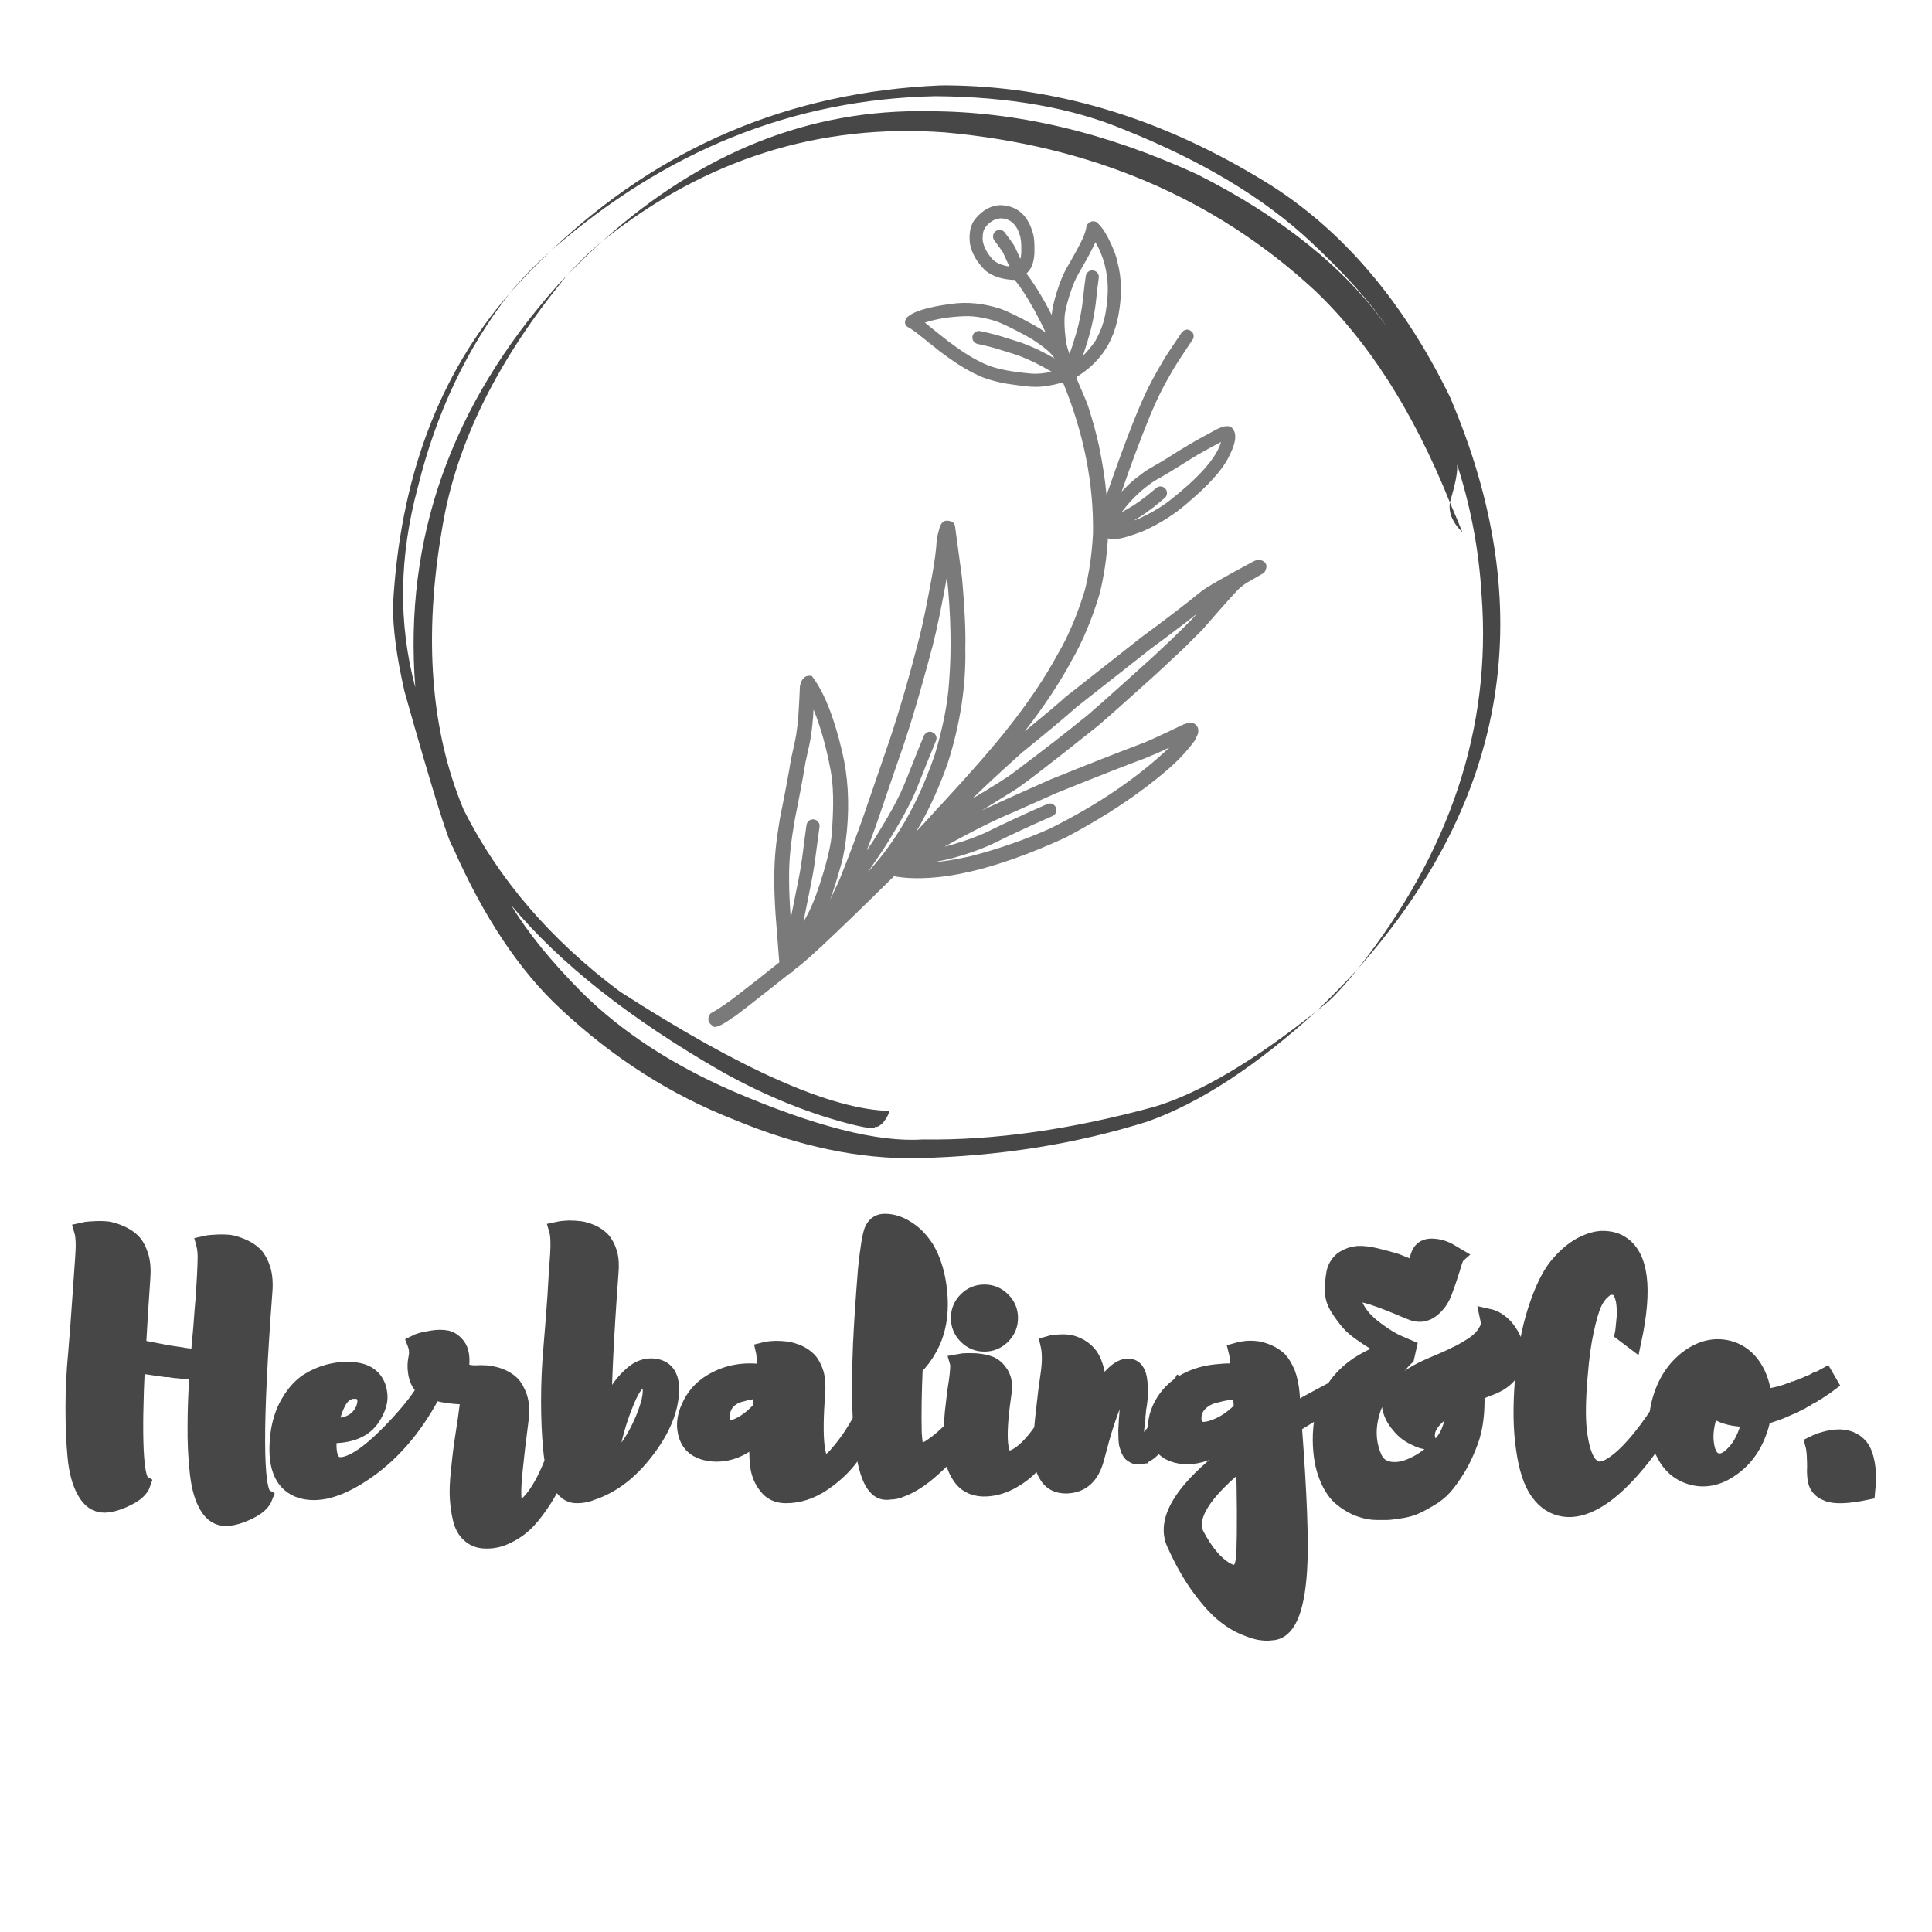
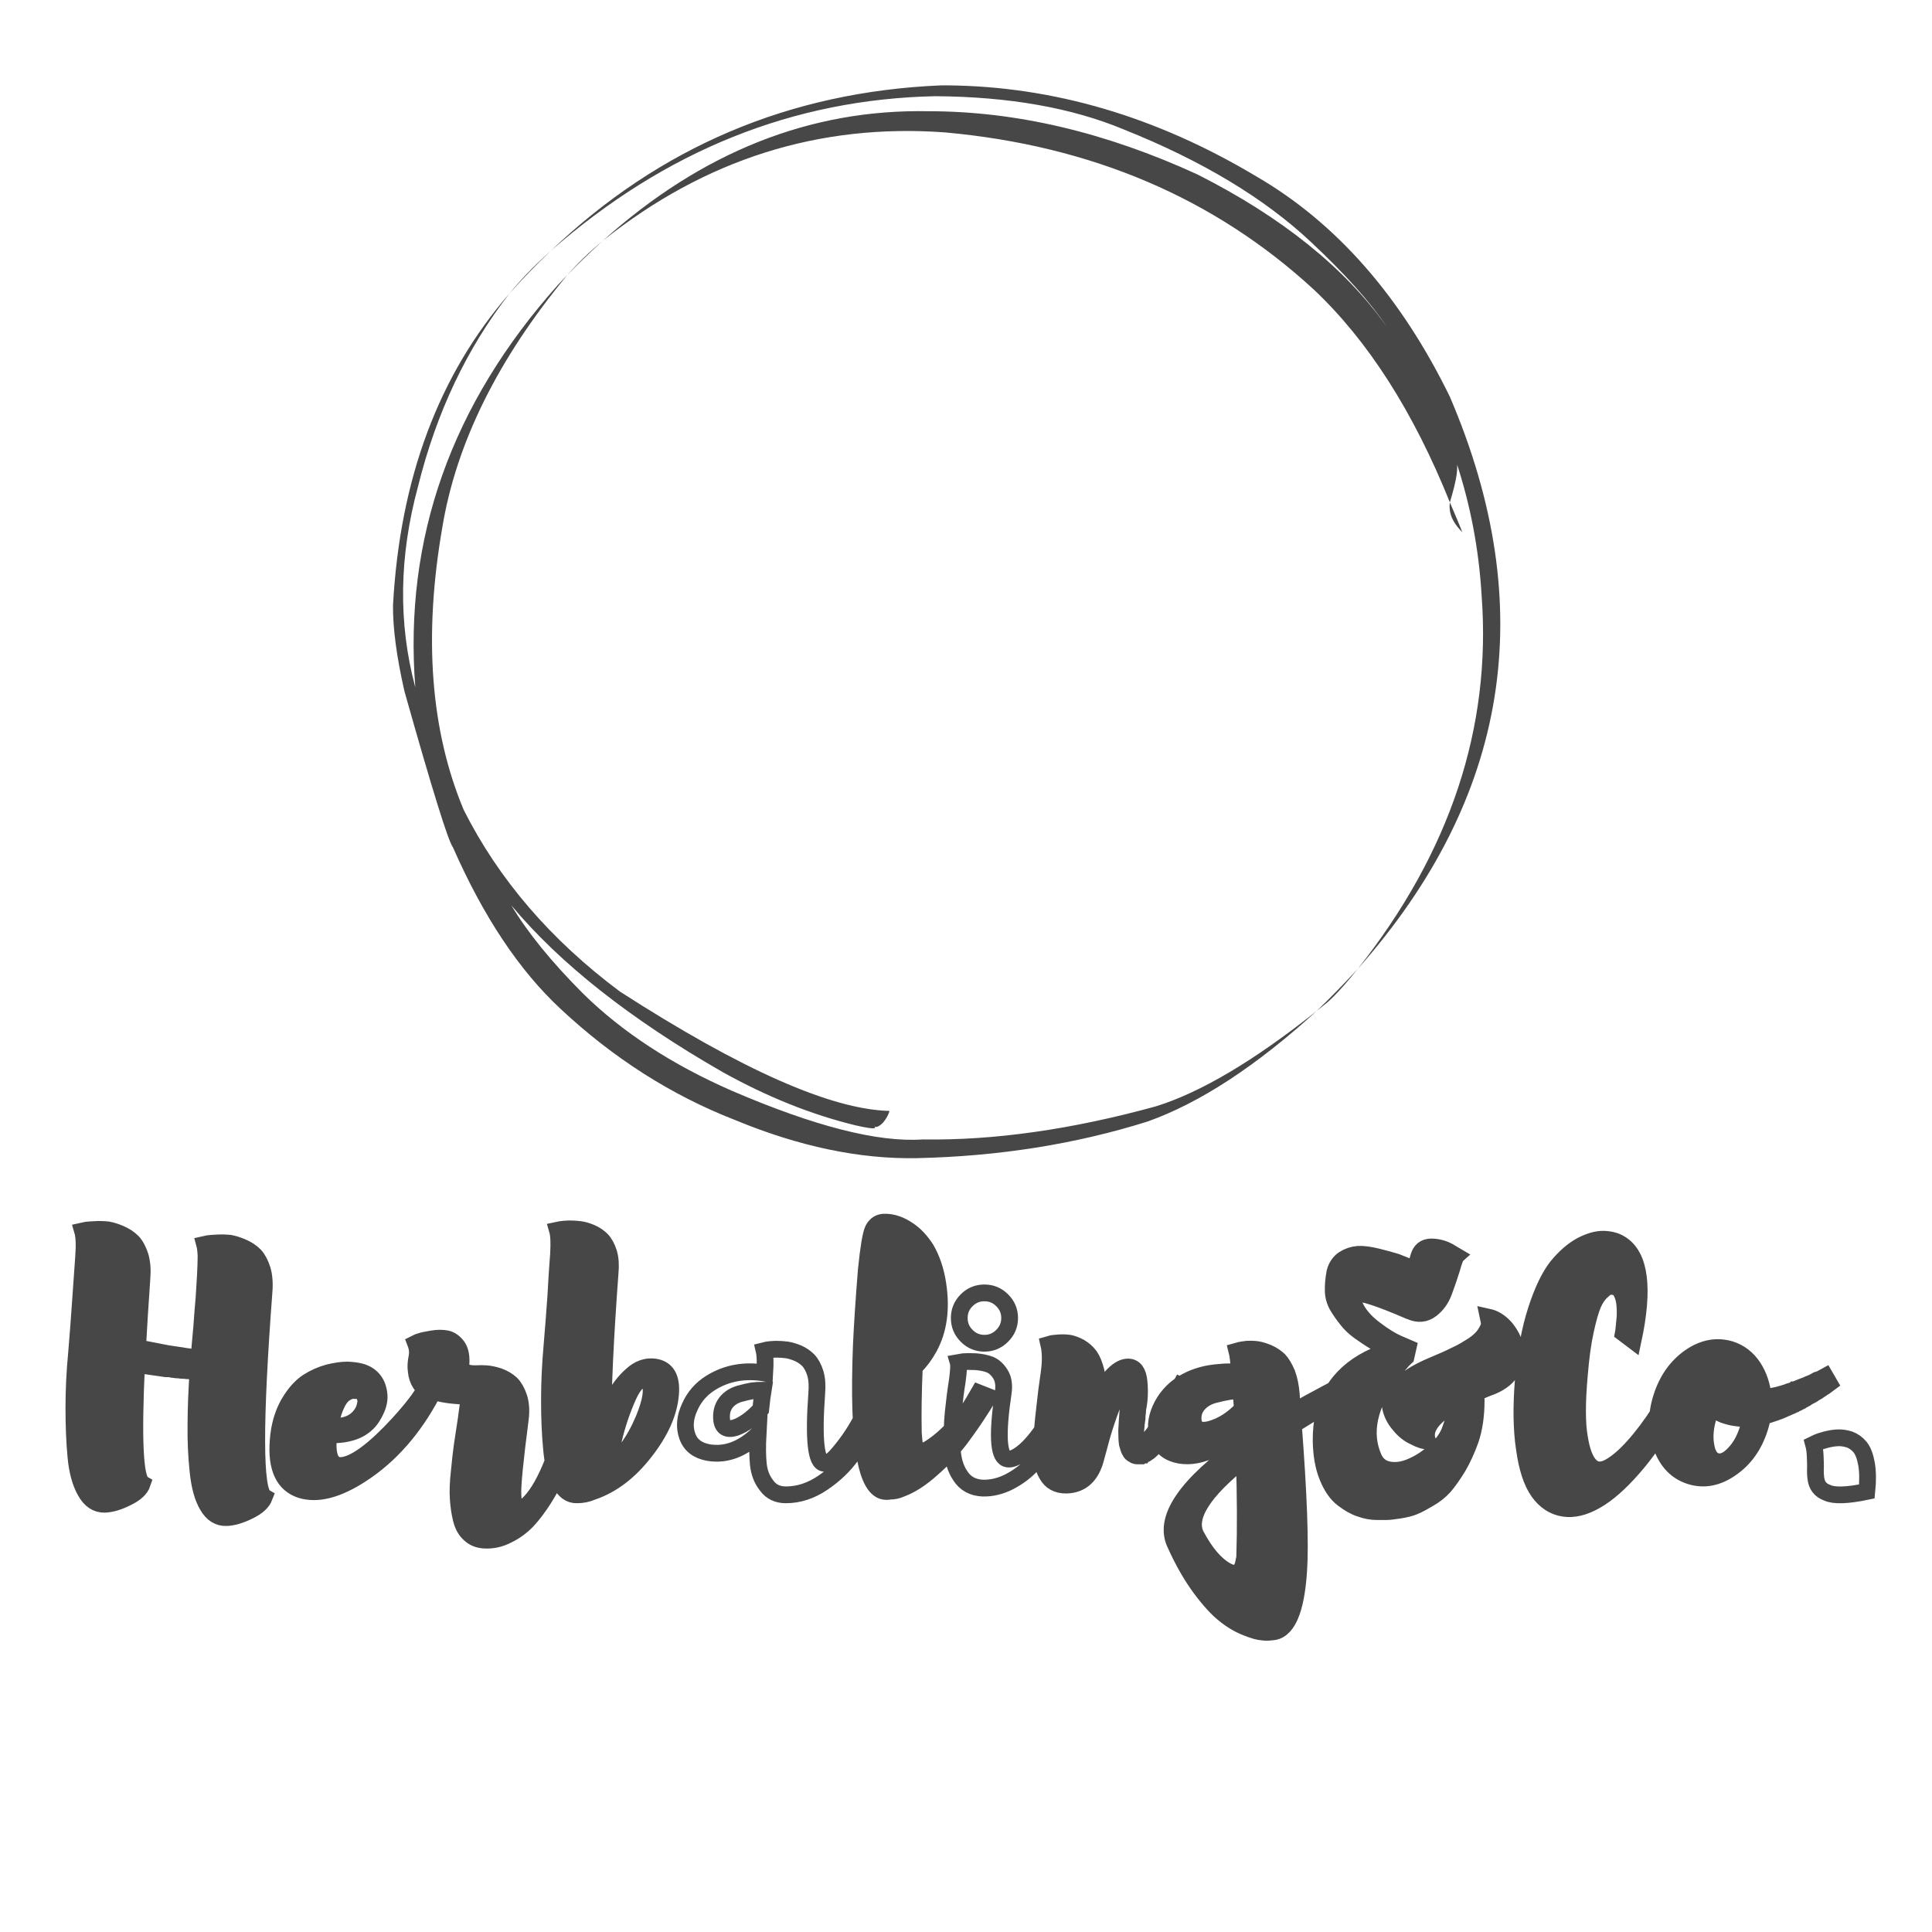
<svg xmlns="http://www.w3.org/2000/svg" version="1.0" preserveAspectRatio="xMidYMid meet" height="500" viewBox="0 0 375 375" zoomAndPan="magnify" width="500">
  <defs>
    <filter id="68d9bce76b" height="100%" width="100%" y="0%" x="0%">
      <feColorMatrix color-interpolation-filters="sRGB" values="0 0 0 0 1 0 0 0 0 1 0 0 0 0 1 0 0 0 1 0" />
    </filter>
    <g />
    <mask id="8280aa99c8">
      <g filter="url(#68d9bce76b)">
        <rect fill-opacity="0.72" height="450" y="-37.5" fill="#000000" width="450" x="-37.5" />
      </g>
    </mask>
    <clipPath id="2815abb8a5">
      <path clip-rule="nonzero" d="M 65 0.488 L 281 0.488 L 281 209 L 65 209 Z M 65 0.488" />
    </clipPath>
    <mask id="ec20405f6a">
      <g filter="url(#68d9bce76b)">
        <rect fill-opacity="0.72" height="540" y="-98.5" fill="#000000" width="540" x="-93.5" />
      </g>
    </mask>
    <clipPath id="c8a3f20a32">
      <path clip-rule="nonzero" d="M 21 7 L 130 7 L 130 168 L 21 168 Z M 21 7" />
    </clipPath>
    <clipPath id="e4aef9afce">
      <path clip-rule="nonzero" d="M 73.543 0.215 L 151.082 36.422 L 77.57 193.848 L 0.035 157.641 Z M 73.543 0.215" />
    </clipPath>
    <clipPath id="478d1ecbaf">
      <path clip-rule="nonzero" d="M 73.543 0.215 L 151.082 36.422 L 77.57 193.848 L 0.035 157.641 Z M 73.543 0.215" />
    </clipPath>
    <clipPath id="56a43ec11b">
-       <rect height="194" y="0" width="152" x="0" />
-     </clipPath>
+       </clipPath>
    <clipPath id="1c3f32220c">
      <path clip-rule="nonzero" d="M 0.281 202 L 358.121 202 L 358.121 303.68 L 0.281 303.68 Z M 0.281 202" />
    </clipPath>
    <clipPath id="f8d3a1bcac">
      <rect height="304" y="0" width="359" x="0" />
    </clipPath>
  </defs>
  <g mask="url(#8280aa99c8)">
    <g transform="matrix(1, 0, 0, 1, 11, 16)">
      <g clip-path="url(#f8d3a1bcac)">
        <g clip-path="url(#2815abb8a5)">
          <path fill-rule="nonzero" fill-opacity="1" d="M 105.988 30.742 L 105.988 30.746 C 103.512 32.797 101.234 34.996 99.148 37.348 C 100.148 36.316 101.188 35.281 102.262 34.238 C 103.203 33.32 104.445 32.156 105.988 30.742 M 95.906 32.691 L 95.906 32.695 C 94.223 34.195 92.734 35.625 91.434 36.977 C 90.133 38.332 88.969 39.641 87.945 40.902 C 90.266 38.281 92.918 35.547 95.906 32.691 M 270.418 81.512 L 270.375 81.953 L 270.363 82.398 L 270.391 82.848 L 270.453 83.301 L 270.559 83.762 L 270.711 84.234 L 270.914 84.715 L 271.176 85.207 L 271.492 85.711 L 271.879 86.234 L 272.328 86.77 L 272.855 87.32 C 272.16 85.594 271.348 83.656 270.418 81.512 M 172.891 0.57 L 171.492 0.578 C 142.23 1.844 117.055 12.531 95.965 32.641 C 118.113 13.234 142.973 3.242 170.539 2.672 C 184.898 2.77 197.133 4.938 207.234 9.172 C 222.34 15.219 234.418 22.484 243.461 30.977 C 250.043 37.141 254.945 42.617 258.168 47.398 C 250.07 36 237.824 26.156 221.43 17.863 C 203.605 9.68 186.207 5.586 169.23 5.59 C 146.27 5.141 125.203 13.512 106.023 30.715 C 125.824 14.918 147.961 7.914 172.43 9.699 C 200.871 12.273 224.738 22.449 244.035 40.227 C 254.547 50.152 263.344 63.91 270.418 81.504 C 271.781 77.035 272.168 74.348 271.582 73.445 C 274.391 81.863 276.059 90.602 276.586 99.66 C 278.484 125.273 270.469 149.406 252.535 172.066 C 281.961 138.848 287.918 101.82 270.406 60.984 C 260.875 41.488 248.355 27.242 232.852 18.238 C 213.461 6.641 193.473 0.75 172.891 0.57 M 252.5 172.105 L 251.758 172.902 C 249.527 175.312 247.133 177.75 244.582 180.215 L 246.309 178.832 L 246.688 178.516 C 246.797 178.441 247.23 178.027 247.996 177.273 C 248.637 176.621 249.336 175.863 250.098 174.992 L 251.27 173.617 L 252.5 172.105 M 99.109 37.387 L 97.289 39.305 C 76.586 62.496 67.359 88.535 69.609 117.418 C 66.281 105 66.453 92.012 70.133 78.449 C 73.684 64.105 79.609 51.605 87.91 40.941 C 74.168 56.707 66.621 76.895 65.281 101.5 C 65.242 105.938 65.984 111.5 67.504 118.18 C 72.867 137.203 76.004 147.301 76.918 148.469 C 82.832 161.926 89.793 172.375 97.805 179.82 C 108.039 189.391 119.309 196.574 131.617 201.371 C 144.039 206.523 155.805 209 166.922 208.797 C 182.82 208.449 197.766 206.082 211.754 201.684 C 221.914 198.062 232.848 190.914 244.559 180.234 C 232.441 189.887 222.02 196.062 213.301 198.758 C 196.977 203.242 181.91 205.379 168.098 205.164 C 159.438 205.766 147.102 202.621 131.09 195.734 C 119.398 190.621 109.742 184.312 102.121 176.801 C 96.031 170.695 91.402 165 88.238 159.715 C 97.668 171.023 111.352 181.82 129.285 192.102 C 137.902 196.898 146.484 200.34 155.027 202.422 C 157.227 202.922 158.469 203.102 158.754 202.961 C 158.91 202.91 158.895 202.805 158.711 202.637 C 159.086 202.898 159.652 202.652 160.406 201.898 C 161.043 201.129 161.457 200.371 161.652 199.629 C 150.336 199.363 132.902 191.645 109.348 176.477 C 95.906 166.449 85.789 154.684 79 141.184 C 72.57 125.812 71.184 107.566 74.84 86.449 C 77.527 70.059 85.617 53.703 99.109 37.387" fill="#000000" />
        </g>
        <g mask="url(#ec20405f6a)">
          <g transform="matrix(1, 0, 0, 1, 105, 16)">
            <g clip-path="url(#56a43ec11b)">
              <g clip-path="url(#c8a3f20a32)">
                <g clip-path="url(#e4aef9afce)">
                  <g clip-path="url(#478d1ecbaf)">
                    <path fill-rule="evenodd" fill-opacity="1" d="M 115.863 108.48 L 115.84 108.469 C 115.238 108.227 114.508 108.285 113.645 108.645 C 109.73 110.539 107.141 111.73 105.883 112.223 C 101.523 113.852 95.512 116.219 87.84 119.316 C 81.785 121.996 77.379 123.988 74.602 125.285 C 76.426 124.164 78.441 122.91 80.672 121.523 C 82 120.77 87.215 116.77 96.316 109.52 C 96.898 109.148 100.91 105.605 108.348 98.887 L 113.75 93.855 L 117.422 90.188 C 122.078 84.824 124.559 82.074 124.867 81.945 C 125.223 81.633 125.609 81.348 126.027 81.098 L 129.383 79.168 C 130.039 78.082 129.953 77.32 129.129 76.879 L 129.125 76.879 C 128.539 76.586 127.918 76.621 127.258 76.984 C 121.883 79.859 118.578 81.746 117.348 82.641 C 114.168 85.234 110.223 88.25 105.512 91.711 L 90.859 103.242 C 89.469 104.508 86.82 106.734 82.922 109.926 C 86.695 105.039 89.707 100.504 91.941 96.328 C 94.117 92.598 95.957 88.211 97.461 83.18 C 98.312 79.66 98.84 76.098 99.043 72.496 C 99.551 72.633 100.238 72.648 101.113 72.551 C 101.898 72.477 103.414 72.02 105.664 71.184 C 109.098 69.695 112.156 67.738 114.848 65.32 C 118.465 62.246 120.914 59.562 122.188 57.281 C 123.852 54.285 124.195 52.246 123.219 51.16 L 123.199 51.141 C 122.582 50.406 121.285 50.625 119.305 51.789 C 116.984 53.043 115.582 53.824 115.09 54.137 C 114.035 54.742 112.281 55.82 109.832 57.375 L 106.887 59.086 C 106.273 59.453 105.34 60.141 104.078 61.148 C 103.234 61.879 102.445 62.645 101.707 63.434 C 103.559 58.066 105.434 53.051 107.34 48.395 C 108.512 45.617 109.688 43.227 110.859 41.215 C 111.66 39.801 112.18 38.918 112.422 38.562 L 113.195 37.367 L 115.562 33.809 C 115.75 33.41 115.734 33.012 115.52 32.605 L 115.516 32.598 C 114.879 31.824 114.184 31.766 113.43 32.441 C 111.344 35.523 110.102 37.414 109.707 38.113 C 108.953 39.395 108.25 40.641 107.605 41.848 C 107.258 42.48 106.879 43.238 106.461 44.117 C 104.609 48 102.113 54.484 98.965 63.555 C 98.902 63.734 98.844 63.922 98.785 64.109 C 98.48 60.969 97.977 57.719 97.273 54.363 C 96.766 52.086 96.109 49.676 95.297 47.133 C 95.188 46.664 94.418 44.801 92.992 41.547 L 92.938 41.141 C 93.059 41.078 93.18 41.016 93.312 40.941 C 94.91 39.93 96.285 38.73 97.434 37.344 C 99.23 35.223 100.441 32.535 101.07 29.281 C 101.793 25.41 101.738 21.965 100.906 18.934 C 100.688 17.711 100.078 16.129 99.094 14.188 C 98.375 12.789 97.609 11.75 96.789 11.07 L 96.785 11.07 C 96.078 10.797 95.477 10.988 94.988 11.648 L 94.887 11.906 C 94.859 12.242 94.754 12.672 94.578 13.191 C 94.473 13.535 94.32 13.91 94.129 14.332 C 93.699 15.316 92.633 17.277 90.922 20.219 C 90.609 20.809 90.32 21.422 90.055 22.051 C 89.359 23.82 88.809 25.57 88.414 27.305 C 88.277 27.863 88.191 28.48 88.133 29.133 C 87.777 28.43 87.391 27.703 86.98 26.945 C 85.508 24.34 84.262 22.398 83.238 21.102 C 83.75 20.578 84.109 20.062 84.305 19.555 C 84.578 18.824 84.73 18.066 84.773 17.285 C 84.824 15.613 84.762 14.41 84.59 13.672 C 83.668 9.902 81.551 7.949 78.234 7.816 L 78.234 7.812 C 76.383 7.867 74.75 8.738 73.34 10.43 C 72.363 11.613 72.012 13.25 72.273 15.34 C 72.629 17.188 73.633 18.922 75.285 20.543 C 76.746 21.684 78.629 22.277 80.938 22.344 C 80.941 22.344 80.945 22.344 80.953 22.34 C 81.426 22.926 81.73 23.309 81.863 23.5 L 82.793 24.891 C 83.125 25.375 83.785 26.477 84.773 28.207 C 85.605 29.742 86.332 31.172 86.957 32.52 C 86.219 32 85.477 31.535 84.727 31.121 C 81.773 29.488 79.566 28.418 78.109 27.91 C 74.844 26.855 71.656 26.547 68.551 26.996 C 63.949 27.598 61.078 28.508 59.93 29.734 L 59.926 29.738 C 59.492 30.445 59.578 31.023 60.176 31.473 C 60.527 31.629 61.062 31.969 61.781 32.5 L 66.535 36.289 C 67.73 37.18 68.824 37.953 69.824 38.621 C 71.844 39.91 73.625 40.836 75.16 41.398 C 76.555 41.875 77.945 42.23 79.34 42.469 C 82.223 42.91 84.117 43.117 85.023 43.09 C 86.469 43.09 88.121 42.832 89.988 42.316 C 90.109 42.289 90.211 42.258 90.32 42.23 C 94.359 52.059 96.305 61.84 96.148 71.578 C 95.93 75.652 95.391 79.352 94.531 82.676 C 93.082 87.387 91.367 91.438 89.387 94.828 C 86.844 99.52 83.605 104.34 79.676 109.281 C 76.793 112.961 72.332 118.07 66.293 124.602 C 66.176 124.676 66.066 124.754 65.945 124.828 C 65.84 124.969 65.766 125.105 65.703 125.238 C 65.5 125.453 65.301 125.668 65.098 125.891 C 64.102 127 63.012 128.176 61.844 129.414 C 64.211 125.41 66.242 121.016 67.926 116.211 C 70.367 108.609 71.52 101.164 71.371 93.867 C 71.457 90.523 71.246 85.988 70.742 80.258 L 69.367 70.102 C 69.305 69.715 69.078 69.43 68.695 69.246 L 68.66 69.23 C 67.426 68.758 66.633 69.25 66.293 70.711 C 66.031 71.633 65.879 72.301 65.824 72.73 C 65.727 74.602 65.43 76.879 64.945 79.578 C 63.949 85.043 63.125 89.082 62.461 91.691 C 60.492 99.363 58.539 106.07 56.609 111.812 L 51.539 126.59 C 50.148 130.512 48.703 134.352 47.199 138.109 C 47.117 138.402 46.426 139.918 45.133 142.648 C 45.77 140.891 46.473 138.637 47.246 135.879 C 47.738 134.211 48.125 131.957 48.398 129.125 C 48.891 123.645 48.582 118.57 47.465 113.914 C 45.871 107.109 43.902 102.203 41.566 99.207 L 41.531 99.191 C 40.289 99.004 39.535 99.684 39.262 101.223 C 39.09 105.566 38.875 108.512 38.617 110.059 C 38.559 110.68 38.188 112.508 37.496 115.547 C 37.188 117.621 36.477 121.418 35.367 126.945 C 34.984 129.246 34.715 131.184 34.559 132.758 C 34.211 136.137 34.195 140.32 34.523 145.301 L 35.219 154.305 C 35.238 154.469 35.258 154.621 35.277 154.77 C 33.141 156.496 30.547 158.531 27.488 160.887 C 25.473 162.488 23.609 163.77 21.887 164.723 C 21.23 165.68 21.371 166.469 22.312 167.102 C 22.629 167.688 23.957 167.137 26.297 165.461 C 26.375 165.531 30.035 162.691 37.273 156.938 C 37.582 156.859 37.859 156.672 38.121 156.367 C 38.16 156.309 38.188 156.25 38.215 156.191 C 38.32 156.109 38.426 156.027 38.535 155.938 C 39.301 155.43 40.867 154.078 43.223 151.895 C 43.309 151.84 43.387 151.781 43.473 151.719 C 43.566 151.629 43.66 151.523 43.762 151.395 C 47.016 148.367 51.633 143.895 57.625 137.98 C 57.707 138.039 57.785 138.098 57.879 138.148 C 66.051 139.414 77.031 136.891 90.82 130.574 C 98.68 126.422 105.281 122.023 110.629 117.387 C 112.809 115.512 114.66 113.504 116.188 111.355 C 116.816 109.992 116.715 109.043 115.863 108.48 Z M 76.859 18.547 C 75.754 17.379 75.074 16.211 74.812 15.047 C 74.699 14.754 74.695 14.145 74.805 13.219 C 74.859 12.875 75.02 12.496 75.277 12.094 C 76.105 11.023 77.098 10.449 78.266 10.375 L 78.293 10.375 C 80.152 10.445 81.395 11.613 82.016 13.879 C 82.172 14.594 82.238 15.27 82.23 15.918 C 82.262 16.949 82.207 17.691 82.074 18.141 C 82.066 18.18 82.055 18.219 82.047 18.258 L 81.945 18.043 L 81.133 16.215 C 80.98 15.902 80.828 15.625 80.668 15.387 C 80.688 15.383 80.109 14.59 78.93 13.004 C 78.66 12.742 78.344 12.609 77.977 12.621 L 77.965 12.621 C 77.527 12.652 77.184 12.844 76.938 13.211 C 76.715 13.59 76.68 13.98 76.84 14.387 C 76.879 14.48 76.926 14.559 76.977 14.629 L 78.336 16.5 C 78.512 16.738 78.625 16.918 78.684 17.027 L 79.922 19.73 C 78.695 19.555 77.668 19.164 76.859 18.547 Z M 93.305 21.172 C 94.207 19.617 94.918 18.355 95.445 17.383 C 96.094 16.125 96.488 15.328 96.625 14.988 L 96.637 15.016 C 97.812 17.082 98.539 19.238 98.828 21.496 C 99.133 23.445 99.078 25.727 98.648 28.348 C 98.352 30.355 97.664 32.309 96.582 34.211 C 95.77 35.367 94.965 36.324 94.16 37.09 C 94.215 36.945 94.273 36.789 94.332 36.625 C 94.859 35.043 95.301 33.586 95.66 32.246 C 96.035 30.73 96.328 29.312 96.527 27.988 C 96.586 27.629 96.641 27.242 96.688 26.836 L 97.027 23.77 L 97.281 21.848 C 97.297 21.301 97.066 20.895 96.59 20.621 L 96.586 20.621 C 96.227 20.449 95.863 20.438 95.5 20.586 C 95.133 20.758 94.895 21.031 94.781 21.418 C 94.766 21.48 94.754 21.539 94.746 21.598 L 94.504 23.383 L 94.043 27.371 C 93.891 28.414 93.668 29.574 93.375 30.855 C 93.145 31.879 92.691 33.426 92.023 35.496 C 91.922 35.809 91.773 36.207 91.586 36.688 C 91.238 35.797 91.008 34.953 90.898 34.156 C 90.543 31.512 90.516 29.539 90.82 28.242 C 91.191 26.453 91.762 24.609 92.543 22.703 C 92.758 22.215 93.012 21.703 93.305 21.172 Z M 84.387 40.531 C 80.707 40.223 77.91 39.715 76 38.996 C 74.598 38.473 72.961 37.609 71.094 36.406 C 70.094 35.734 69.07 35 68.016 34.215 C 67.312 33.676 65.812 32.48 63.523 30.625 L 63.543 30.617 C 65.785 29.875 68.418 29.461 71.445 29.371 C 73.125 29.336 75.066 29.652 77.281 30.332 C 78.5 30.762 80.375 31.664 82.914 33.039 C 84.32 33.805 85.48 34.555 86.402 35.289 C 87.363 35.965 88.109 36.711 88.648 37.512 C 88.66 37.531 88.668 37.551 88.688 37.566 C 87.836 37.086 87.285 36.785 87.035 36.66 C 86.098 36.164 85.246 35.746 84.477 35.414 C 83.371 34.93 82.348 34.539 81.402 34.246 C 79.859 33.754 78.699 33.395 77.922 33.16 C 77.207 32.957 76.516 32.777 75.844 32.617 C 75.395 32.516 74.867 32.398 74.262 32.266 C 74.148 32.246 74.047 32.234 73.957 32.238 C 73.566 32.258 73.246 32.426 72.996 32.734 C 72.754 33.062 72.684 33.426 72.773 33.824 C 72.875 34.215 73.117 34.504 73.492 34.676 C 73.559 34.707 73.629 34.73 73.715 34.75 C 74.672 34.957 75.395 35.121 75.883 35.246 C 76.422 35.379 76.867 35.5 77.215 35.602 C 80.148 36.492 81.812 37.035 82.211 37.219 C 83.238 37.625 84.164 38.039 85 38.461 C 85.586 38.758 86.086 39.023 86.504 39.246 L 88.102 40.148 C 86.723 40.465 85.488 40.59 84.387 40.531 Z M 106.305 62.629 C 107.25 61.91 107.836 61.484 108.055 61.359 C 109.84 60.375 112.199 58.945 115.141 57.074 C 116.531 56.207 118.484 55.113 120.996 53.793 L 120.992 53.812 C 120.133 56.828 116.812 60.602 111.039 65.137 C 109.52 66.336 107.527 67.516 105.07 68.668 C 104.691 68.809 104.336 68.945 104 69.066 C 104.496 68.789 104.918 68.535 105.273 68.309 C 105.867 67.953 106.809 67.281 108.098 66.297 L 110.145 64.586 C 110.52 64.172 110.609 63.703 110.41 63.184 L 110.406 63.176 C 110.238 62.82 109.977 62.59 109.625 62.473 C 109.25 62.367 108.902 62.406 108.574 62.602 L 106.594 64.238 C 105.441 65.109 104.699 65.648 104.367 65.855 C 104.258 65.949 103.66 66.309 102.578 66.938 L 101.723 67.41 C 102.965 65.703 104.488 64.109 106.305 62.629 Z M 66.453 70.734 L 66.457 70.566 L 66.457 70.633 C 66.469 70.945 66.473 70.98 66.453 70.734 Z M 40.977 100.719 L 40.969 100.715 L 40.938 100.695 L 40.934 100.695 L 40.969 100.715 L 42.078 101.406 C 42.34 101.574 41.973 101.34 40.977 100.719 Z M 92.934 105.262 L 107.309 93.961 C 112.797 89.906 115.832 87.582 116.422 86.996 L 116.418 87 C 115.238 88.402 112.516 91.094 108.25 95.062 C 99.316 103.16 94.609 107.332 94.121 107.582 C 91.48 109.77 87.059 113.195 80.867 117.863 C 79.629 118.824 76.926 120.539 72.746 123.012 C 75.07 120.719 78.27 117.75 82.34 114.102 C 87.34 110.055 90.871 107.109 92.934 105.262 Z M 61.16 107.07 C 62.328 103.23 63.621 98.648 65.035 93.316 C 65.879 89.996 66.801 85.551 67.797 79.988 L 67.809 80.043 C 68.578 87.492 68.711 94.305 68.207 100.48 C 67.926 104.684 66.992 109.379 65.414 114.578 C 63.465 120.234 61.18 125.121 58.555 129.246 C 56.73 132.148 54.699 134.82 52.469 137.266 L 54.785 133.859 L 55.465 132.836 C 56.051 131.965 57.09 130.258 58.594 127.703 C 59.727 125.738 60.664 123.941 61.406 122.309 C 61.645 121.766 61.918 121.125 62.219 120.371 C 62.566 119.512 63.258 117.773 64.297 115.148 L 65.684 111.766 C 65.859 111.312 65.793 110.883 65.488 110.48 L 65.488 110.473 C 64.734 109.805 64.039 109.863 63.398 110.648 C 63.391 110.664 63.359 110.727 63.312 110.84 L 62.098 113.801 L 60.055 118.945 L 59.473 120.367 C 59.102 121.281 58.609 122.32 58.008 123.488 C 57.164 125.16 55.746 127.602 53.75 130.812 C 53.668 130.965 53.16 131.727 52.238 133.09 C 52.941 131.227 53.652 129.277 54.379 127.23 C 57.148 119.074 58.758 114.383 59.207 113.152 C 60.215 110.078 60.871 108.047 61.16 107.07 Z M 37.43 132.957 C 37.59 131.402 37.848 129.551 38.207 127.406 C 39.293 122 40 118.199 40.336 116.004 C 41.008 113.035 41.352 111.383 41.367 111.059 C 41.605 109.684 41.789 107.91 41.91 105.727 L 41.934 105.773 C 43.293 109.113 44.398 113.059 45.242 117.609 C 45.762 120.348 45.848 124.133 45.508 128.965 C 45.434 131.773 44.398 136.02 42.406 141.684 C 41.766 143.418 41.152 144.797 40.574 145.816 C 40.367 146.215 40.164 146.586 39.961 146.941 C 40.074 146.297 40.148 145.914 40.172 145.793 L 41.57 138.801 C 41.762 137.773 41.938 136.766 42.09 135.781 L 43.074 128.441 C 43.102 128.109 43.023 127.816 42.84 127.562 L 42.832 127.555 C 42.496 127.137 42.066 126.977 41.547 127.059 C 41.039 127.184 40.707 127.5 40.562 128.023 C 40.348 129.477 40.055 131.668 39.688 134.598 L 39.352 136.742 C 39.348 136.957 38.773 139.863 37.641 145.457 L 37.488 146.281 C 37.074 140.684 37.051 136.238 37.43 132.957 Z M 110.941 113.129 C 104.691 119.039 96.973 124.27 87.789 128.828 C 82.945 130.996 77.781 132.793 72.297 134.215 C 69.418 134.844 66.949 135.242 64.863 135.426 C 66.359 135.141 67.434 134.926 68.062 134.777 C 68.723 134.625 69.648 134.363 70.836 133.996 C 73.172 133.27 75.211 132.488 76.949 131.66 C 79.977 130.148 83.77 128.383 88.336 126.371 C 88.672 126.188 88.895 125.938 88.988 125.613 L 89 125.586 C 89.129 125.125 89.02 124.703 88.676 124.32 C 88.312 123.977 87.883 123.875 87.395 124.008 C 82.75 126.051 78.816 127.871 75.594 129.473 C 74.727 129.875 73.988 130.188 73.371 130.422 C 71.797 131.039 70.008 131.617 68.008 132.168 C 67.852 132.207 67.629 132.266 67.348 132.328 C 72.75 129.305 77.352 127.012 81.141 125.457 L 88.934 121.98 C 97.09 118.684 102.848 116.43 106.203 115.203 C 107.68 114.613 109.262 113.918 110.949 113.113 Z M 110.941 113.129" fill="#000000" />
                  </g>
                </g>
              </g>
            </g>
          </g>
        </g>
        <g clip-path="url(#1c3f32220c)">
          <path stroke-miterlimit="4" stroke-opacity="1" stroke-width="4.34" stroke="#000000" d="M 52.189 42.355 C 49.648 76.152 49.684 93.829 52.299 95.397 C 51.773 96.782 50.439 98.001 48.294 99.042 C 46.085 100.131 44.153 100.704 42.486 100.761 C 40.45 100.829 38.825 99.818 37.611 97.73 C 36.341 95.652 35.507 92.641 35.111 88.704 C 34.7 84.829 34.523 80.87 34.58 76.813 C 34.58 72.813 34.757 68.162 35.111 62.85 L 33.455 62.85 C 33.163 62.85 32.929 62.813 32.757 62.74 L 31.976 62.74 C 31.919 62.74 31.804 62.714 31.637 62.657 C 31.393 62.657 31.221 62.657 31.106 62.657 C 30.768 62.657 30.507 62.631 30.32 62.574 C 29.924 62.574 29.32 62.516 28.497 62.402 C 28.33 62.35 28.038 62.292 27.632 62.235 C 27.236 62.235 26.945 62.235 26.762 62.235 L 20.169 61.282 C 19.705 61.167 19.387 61.11 19.216 61.11 C 18.283 80.495 18.778 90.766 20.7 91.923 C 20.236 93.308 18.929 94.522 16.778 95.568 C 14.591 96.673 12.653 97.251 10.976 97.308 C 8.882 97.36 7.2 96.23 5.929 93.917 C 4.658 91.657 3.851 88.673 3.512 84.975 C 3.163 81.272 2.986 77.074 2.986 72.386 C 2.986 67.693 3.216 62.949 3.684 58.147 C 4.08 53.397 4.424 48.829 4.721 44.433 C 5.007 40.094 5.268 36.365 5.507 33.245 C 5.731 30.178 5.643 27.949 5.231 26.548 C 5.471 26.49 5.794 26.433 6.205 26.376 C 6.601 26.324 7.377 26.266 8.538 26.209 C 9.637 26.152 10.71 26.183 11.757 26.292 C 12.731 26.464 13.825 26.808 15.044 27.334 C 16.257 27.855 17.304 28.553 18.179 29.428 C 18.986 30.292 19.648 31.537 20.169 33.157 C 20.637 34.772 20.778 36.678 20.596 38.881 C 20.143 45.308 19.768 51.272 19.471 56.766 C 19.528 56.766 19.731 56.792 20.085 56.85 L 20.955 57.105 L 27.288 58.334 C 28.096 58.449 28.674 58.532 29.028 58.589 L 30.768 58.844 C 30.877 58.902 31.023 58.928 31.189 58.928 C 31.361 58.928 31.481 58.959 31.549 59.011 C 31.887 59.011 32.143 59.042 32.314 59.1 C 32.611 59.1 32.841 59.131 33.012 59.204 L 33.627 59.204 C 33.684 59.204 33.799 59.204 33.966 59.204 C 34.148 59.261 34.268 59.287 34.325 59.287 L 35.367 59.287 C 35.533 57.365 35.768 54.787 36.064 51.553 C 36.288 48.376 36.486 45.886 36.658 44.094 C 36.773 42.298 36.893 40.329 37.018 38.183 C 37.132 36.048 37.189 34.318 37.189 32.99 C 37.132 31.704 37.012 30.714 36.825 30.022 C 37.07 29.964 37.387 29.912 37.783 29.855 C 38.189 29.798 38.976 29.74 40.132 29.683 C 41.236 29.626 42.309 29.657 43.356 29.766 C 44.33 29.938 45.424 30.282 46.637 30.808 C 47.856 31.329 48.898 32.022 49.773 32.886 C 50.58 33.761 51.247 35.011 51.768 36.636 C 52.231 38.245 52.377 40.152 52.189 42.355 Z M 93.861 67.532 L 95.601 68.907 C 90.799 77.881 84.752 84.74 77.46 89.485 C 71.257 93.542 66.018 94.902 61.736 93.574 C 57.288 92.121 55.325 87.923 55.846 80.99 C 55.903 80.058 56.018 79.094 56.184 78.105 C 56.71 75.167 57.663 72.626 59.049 70.48 C 60.387 68.329 61.893 66.714 63.559 65.626 C 65.184 64.579 66.95 63.798 68.856 63.272 C 70.71 62.808 72.361 62.574 73.814 62.574 C 75.257 62.631 76.471 62.808 77.46 63.105 C 78.731 63.501 79.773 64.188 80.575 65.178 C 81.398 66.225 81.861 67.558 81.976 69.183 C 82.091 70.798 81.507 72.615 80.236 74.652 C 78.205 77.943 74.439 79.506 68.945 79.334 C 68.309 85.058 69.549 87.693 72.674 87.24 C 76.091 86.719 80.867 83.131 86.997 76.475 C 90.528 72.589 92.82 69.61 93.861 67.532 Z M 75.893 67.87 L 74.939 67.87 C 74.658 67.87 74.226 68.022 73.648 68.318 C 72.997 68.657 72.445 69.115 71.997 69.693 C 71.528 70.272 71.033 71.199 70.512 72.469 C 69.986 73.798 69.585 75.36 69.304 77.152 C 73.585 77.449 76.471 76.063 77.971 73.001 C 78.21 72.475 78.387 71.839 78.502 71.094 C 78.611 70.402 78.466 69.673 78.054 68.907 C 77.658 68.219 76.939 67.87 75.893 67.87 Z M 131.971 68.74 L 133.877 68.657 C 134.684 68.824 134.971 69.292 134.747 70.053 C 134.747 70.11 134.544 70.829 134.132 72.214 C 133.736 73.6 133.304 75.105 132.841 76.73 C 132.372 78.355 131.71 80.318 130.846 82.62 C 129.971 84.996 129.075 87.256 128.153 89.402 C 127.169 91.537 125.981 93.704 124.596 95.907 C 123.195 98.11 121.778 99.99 120.335 101.542 C 118.825 103.11 117.117 104.355 115.205 105.272 C 113.299 106.261 111.335 106.699 109.315 106.589 C 107.747 106.532 106.439 106.006 105.398 105.022 C 104.367 104.1 103.643 102.803 103.236 101.121 C 102.825 99.438 102.564 97.647 102.45 95.74 C 102.335 93.829 102.424 91.605 102.705 89.063 C 102.945 86.506 103.205 84.188 103.486 82.11 C 103.783 80.079 104.132 77.787 104.528 75.245 C 104.882 72.704 105.143 70.74 105.309 69.355 C 101.669 69.298 98.804 68.954 96.731 68.318 C 94.58 67.735 93.216 66.98 92.637 66.048 C 92.059 65.131 91.716 64.094 91.601 62.933 C 91.429 61.777 91.486 60.558 91.768 59.287 C 92.012 58.074 91.898 56.86 91.429 55.641 C 91.783 55.459 92.252 55.282 92.83 55.115 C 93.341 54.943 94.32 54.74 95.773 54.501 C 97.158 54.272 98.403 54.272 99.507 54.501 C 100.549 54.74 101.476 55.412 102.283 56.511 C 103.028 57.6 103.32 59.188 103.148 61.282 C 103.038 62.777 104.278 63.527 106.877 63.527 C 107.809 63.469 108.736 63.469 109.653 63.527 C 110.585 63.584 111.69 63.818 112.96 64.225 C 114.231 64.693 115.299 65.329 116.163 66.131 C 116.981 66.954 117.653 68.141 118.174 69.693 C 118.684 71.318 118.794 73.199 118.512 75.329 C 117.127 85.985 116.492 92.469 116.606 94.782 C 116.721 99.178 118.226 99.813 121.122 96.693 C 123.143 94.542 125.075 91.131 126.929 86.454 C 128.721 81.824 130.028 77.709 130.846 74.12 Z M 153.231 61.787 C 156.351 62.199 157.742 64.516 157.403 68.74 C 157.049 73.485 154.877 78.433 150.877 83.574 C 146.835 88.844 142.236 92.35 137.08 94.084 C 135.867 94.61 134.565 94.871 133.184 94.871 C 131.33 94.928 129.856 93.824 128.752 91.563 C 127.596 89.376 126.877 86.454 126.591 82.813 C 126.236 79.167 126.065 75.053 126.065 70.48 C 126.065 65.959 126.268 61.386 126.679 56.766 C 127.07 52.131 127.419 47.678 127.716 43.397 C 127.94 39.173 128.174 35.584 128.413 32.631 C 128.585 29.678 128.492 27.594 128.137 26.376 C 128.377 26.324 128.669 26.266 129.007 26.209 C 129.361 26.152 130.059 26.094 131.106 26.037 C 132.08 26.037 133.033 26.094 133.966 26.209 C 134.83 26.324 135.809 26.61 136.913 27.079 C 137.955 27.542 138.856 28.152 139.601 28.902 C 140.351 29.704 140.96 30.834 141.424 32.292 C 141.835 33.73 141.95 35.433 141.762 37.397 C 140.492 54.532 139.887 67.615 139.945 76.647 C 140.877 73.975 141.893 71.6 142.992 69.522 C 144.023 67.433 145.476 65.553 147.341 63.886 C 149.19 62.204 151.153 61.506 153.231 61.787 Z M 141.085 88.001 C 144.903 85.344 148.023 81.12 150.455 75.329 C 152.419 70.584 152.882 67.376 151.851 65.709 C 151.554 65.245 151.148 64.98 150.622 64.928 C 149.07 64.813 147.507 66.662 145.94 70.48 C 144.315 74.35 143.101 78.256 142.294 82.199 Z M 210.69 65.792 L 213.554 65.792 C 213.325 66.6 212.981 67.636 212.512 68.907 C 212.049 70.235 211.007 72.553 209.398 75.86 C 207.773 79.225 206.038 82.178 204.184 84.719 C 202.335 87.318 199.877 89.662 196.809 91.756 C 193.747 93.829 190.559 94.871 187.252 94.871 C 185.106 94.871 183.46 94.084 182.315 92.516 C 181.101 91.022 180.372 89.199 180.132 87.048 C 179.908 84.917 179.877 82.287 180.049 79.167 C 175.997 83.094 171.716 84.683 167.205 83.933 C 164.367 83.412 162.544 81.99 161.742 79.673 C 160.919 77.36 161.117 74.87 162.335 72.214 C 163.492 69.548 165.32 67.433 167.82 65.881 C 171.919 63.334 176.575 62.495 181.788 63.355 C 181.955 60.704 181.898 58.766 181.617 57.553 C 181.841 57.495 182.132 57.433 182.486 57.36 C 182.825 57.303 183.518 57.245 184.565 57.188 C 185.554 57.188 186.507 57.245 187.424 57.36 C 188.299 57.485 189.288 57.777 190.393 58.23 C 191.424 58.693 192.309 59.303 193.059 60.053 C 193.825 60.87 194.429 62.001 194.882 63.443 C 195.294 64.897 195.413 66.605 195.242 68.568 C 194.367 80.605 195.033 86.652 197.236 86.709 C 198.111 86.766 199.184 86.074 200.455 84.631 C 202.757 82.022 204.778 79.126 206.518 75.943 C 208.2 72.824 209.33 70.334 209.908 68.485 Z M 170.596 74.292 C 170.471 77.245 171.716 78.292 174.325 77.428 C 176.403 76.667 178.544 75.1 180.747 72.725 C 180.976 70.532 181.179 68.886 181.361 67.787 C 180.429 67.787 179.497 67.844 178.565 67.954 C 177.591 68.126 176.466 68.386 175.195 68.74 C 173.856 69.152 172.778 69.813 171.976 70.73 C 171.111 71.719 170.653 72.907 170.596 74.292 Z M 217.023 93.303 C 216.158 93.709 215.205 93.917 214.158 93.917 C 213.992 93.969 213.7 94.001 213.288 94.001 L 213.205 94.001 C 207.934 93.943 205.794 81.329 206.783 56.152 C 207.012 51.011 207.44 44.469 208.08 36.527 C 208.658 30.865 209.236 27.423 209.815 26.209 C 210.507 24.881 211.554 24.245 212.95 24.303 C 214.913 24.303 216.908 24.995 218.929 26.376 C 220.611 27.48 222.143 29.105 223.528 31.251 C 225.038 33.85 226.054 36.891 226.58 40.365 C 227.554 46.777 226.799 52.245 224.309 56.766 C 223.278 58.673 222.007 60.376 220.497 61.876 C 220.216 68.303 220.127 73.975 220.242 78.891 C 220.413 81.673 220.731 83.272 221.195 83.678 C 221.663 84.131 222.762 83.844 224.502 82.813 C 226.861 81.298 229.111 79.329 231.262 76.897 C 233.335 74.527 234.841 72.527 235.773 70.902 L 237.174 68.485 L 239.591 69.438 C 239.419 69.964 238.669 71.235 237.341 73.256 C 236.012 75.344 234.361 77.719 232.382 80.376 C 230.361 83.032 227.934 85.6 225.096 88.089 C 222.257 90.647 219.565 92.381 217.023 93.303 Z M 220.663 57.803 C 222.643 55.079 223.856 51.985 224.309 48.522 L 224.309 47.995 C 224.309 47.709 224.341 47.391 224.393 47.042 C 224.393 46.756 224.393 46.329 224.393 45.745 C 224.341 45.225 224.283 44.673 224.226 44.094 C 224.169 43.574 224.085 42.99 223.971 42.355 C 223.856 41.719 223.747 41.084 223.632 40.449 C 223.45 39.87 223.216 39.261 222.934 38.626 C 222.637 38.048 222.32 37.495 221.981 36.975 C 221.398 44.673 220.96 51.615 220.663 57.803 Z M 260.158 66.662 L 262.679 67.615 C 262.627 67.673 262.252 68.516 261.559 70.136 C 260.809 71.751 260.028 73.423 259.205 75.162 C 258.346 76.954 257.158 78.98 255.648 81.24 C 254.091 83.501 252.502 85.469 250.877 87.136 C 249.252 88.871 247.32 90.318 245.07 91.48 C 242.809 92.636 240.523 93.188 238.205 93.131 C 235.606 93.016 233.663 91.943 232.377 89.912 C 231.049 87.949 230.356 85.459 230.299 82.449 C 230.19 79.495 230.273 76.548 230.554 73.594 C 230.851 70.652 231.205 67.907 231.617 65.35 C 231.955 62.808 232.038 61.245 231.867 60.667 C 232.21 60.61 232.669 60.527 233.247 60.412 C 233.825 60.355 234.872 60.355 236.382 60.412 C 237.825 60.527 239.07 60.787 240.111 61.193 C 241.158 61.647 242.054 62.48 242.804 63.699 C 243.554 64.928 243.783 66.495 243.502 68.402 C 241.934 78.98 242.195 84.683 244.288 85.501 C 245.148 85.839 246.335 85.49 247.846 84.443 C 249.7 83.173 251.663 81.032 253.736 78.022 C 255.757 75.068 257.346 72.443 258.507 70.136 Z M 238.627 55.641 C 236.835 55.641 235.304 55.001 234.033 53.714 C 232.757 52.443 232.122 50.912 232.122 49.115 C 232.122 47.324 232.757 45.787 234.033 44.516 C 235.304 43.245 236.835 42.61 238.627 42.61 C 240.424 42.61 241.955 43.245 243.226 44.516 C 244.512 45.787 245.158 47.324 245.158 49.115 C 245.158 50.912 244.512 52.443 243.226 53.714 C 241.955 55.001 240.424 55.641 238.627 55.641 Z M 289.413 66.579 L 291.236 67.449 C 288.69 72.423 286.898 75.803 285.851 77.6 C 284.992 79.277 284.096 80.662 283.158 81.751 C 282.356 82.683 281.69 83.355 281.169 83.766 C 281.111 83.824 281.028 83.876 280.913 83.933 C 280.731 84.048 280.611 84.131 280.554 84.188 C 280.497 84.245 280.382 84.303 280.216 84.36 C 280.044 84.412 279.934 84.48 279.877 84.548 C 279.804 84.548 279.658 84.605 279.429 84.719 L 279.179 84.719 L 279.091 84.803 L 278.221 84.803 C 277.815 84.803 277.466 84.683 277.184 84.443 C 276.773 84.272 276.486 83.985 276.315 83.574 C 276.132 83.35 275.898 82.714 275.617 81.667 C 275.502 80.86 275.445 79.74 275.445 78.298 C 275.502 76.844 275.643 74.73 275.872 71.959 C 275.986 70.563 276.038 69.548 276.038 68.907 C 276.038 67.636 276.012 66.772 275.955 66.303 C 275.898 66.079 275.757 65.907 275.533 65.792 C 275.346 65.683 275.117 65.766 274.83 66.048 L 274.304 66.579 C 273.908 67.1 273.507 67.792 273.096 68.657 C 272.815 69.178 272.44 69.964 271.971 71.006 C 271.096 73.256 270.544 74.756 270.32 75.522 C 269.57 77.709 268.877 80.048 268.242 82.537 L 267.46 85.397 C 266.299 89.917 263.778 92.235 259.893 92.35 C 257.533 92.402 255.83 91.48 254.783 89.568 C 253.684 87.719 253.216 85.318 253.387 82.365 C 253.502 79.469 253.762 76.318 254.169 72.912 C 254.523 69.495 254.929 66.308 255.377 63.355 C 255.788 60.407 255.762 57.917 255.294 55.897 C 255.476 55.839 255.742 55.787 256.08 55.73 C 256.429 55.673 257.07 55.61 257.986 55.537 C 258.919 55.48 259.815 55.516 260.679 55.641 C 261.497 55.813 262.393 56.157 263.367 56.683 C 264.356 57.261 265.2 58.011 265.887 58.928 C 266.58 59.917 267.132 61.282 267.544 63.016 C 267.898 64.756 268.007 66.777 267.882 69.079 L 267.882 69.522 C 270.893 64.313 273.554 61.735 275.872 61.787 C 277.497 61.844 278.419 63.126 278.648 65.626 C 278.887 68.167 278.773 70.506 278.309 72.641 C 278.309 73.105 278.252 73.74 278.137 74.548 L 278.137 75.074 C 278.012 75.766 277.893 76.87 277.778 78.381 C 277.778 79.709 277.804 80.636 277.861 81.157 C 277.992 81.626 278.08 81.912 278.137 82.027 L 278.309 82.199 L 278.476 82.199 L 278.731 82.11 L 279.007 82.11 C 279.007 82.053 279.065 82.027 279.179 82.027 C 279.231 81.969 279.288 81.943 279.346 81.943 C 279.46 81.886 279.544 81.855 279.601 81.855 L 279.768 81.667 C 279.898 81.61 279.992 81.553 280.044 81.495 C 280.216 81.386 280.731 80.897 281.591 80.037 C 282.58 78.876 283.45 77.6 284.2 76.199 Z M 335.861 64.225 L 336.622 66.386 C 330.96 69.282 324.945 72.73 318.591 76.73 C 319.976 94.897 320.434 107.485 319.966 114.49 C 319.273 125.016 316.903 130.308 312.846 130.365 C 312.153 130.48 311.377 130.48 310.518 130.365 C 309.585 130.308 308.19 129.907 306.341 129.157 C 304.434 128.407 302.58 127.308 300.788 125.85 C 298.94 124.412 296.856 122.126 294.538 119.006 C 292.221 115.871 290.08 112.131 288.117 107.798 C 284.752 101.141 290.653 92.402 305.809 81.584 C 305.7 79.844 305.643 78.516 305.643 77.6 C 303.565 79.673 300.992 81.469 297.929 82.98 C 294.861 84.532 291.966 85.084 289.242 84.631 C 286.341 84.11 284.492 82.662 283.684 80.287 C 282.809 77.917 282.981 75.365 284.195 72.641 C 285.424 69.928 287.309 67.756 289.851 66.131 C 292.341 64.579 295.2 63.626 298.434 63.272 C 301.627 62.917 303.71 62.975 304.69 63.443 C 304.46 60.49 304.226 58.553 303.986 57.636 C 304.174 57.579 304.434 57.522 304.773 57.464 C 305.07 57.397 305.674 57.303 306.596 57.188 C 307.471 57.136 308.341 57.162 309.2 57.277 C 310.007 57.402 310.96 57.693 312.065 58.147 C 313.106 58.61 314.033 59.219 314.841 59.964 C 315.601 60.787 316.299 61.943 316.934 63.443 C 317.518 65.011 317.887 66.834 318.059 68.907 L 318.315 73.506 C 321.153 71.897 324.049 70.308 327.002 68.74 C 329.898 67.173 332.096 66.042 333.591 65.35 Z M 292.632 74.824 C 292.575 77.719 294.132 78.73 297.315 77.85 C 300.21 76.99 302.846 75.318 305.216 72.829 L 305.387 72.641 L 305.387 72.553 C 305.216 70.48 305.106 68.917 305.049 67.87 C 304.117 67.87 303.096 67.954 301.997 68.126 C 300.835 68.308 299.507 68.6 298.012 68.995 C 296.502 69.402 295.257 70.105 294.283 71.094 C 293.236 72.126 292.684 73.365 292.632 74.824 Z M 306.002 110.657 C 306.226 103.777 306.19 95.391 305.898 85.501 C 295.143 94.006 290.981 100.631 293.413 105.381 C 295.788 109.829 298.33 112.839 301.044 114.407 C 303.71 115.959 305.304 115.147 305.809 111.969 C 305.94 111.563 306.002 111.121 306.002 110.657 Z M 369.007 48.86 C 370.632 49.214 372.111 50.141 373.44 51.636 C 374.71 53.152 375.58 54.829 376.044 56.683 C 376.497 58.532 376.236 60.412 375.262 62.318 C 374.273 64.225 372.533 65.704 370.049 66.745 C 369.059 67.089 367.637 67.667 365.788 68.485 C 365.856 68.954 365.893 69.615 365.893 70.48 C 365.893 74.35 365.398 77.73 364.408 80.626 C 363.476 83.24 362.403 85.589 361.19 87.662 C 359.919 89.74 358.731 91.423 357.627 92.709 C 356.471 93.98 355.117 95.048 353.559 95.907 C 351.992 96.839 350.721 97.506 349.747 97.902 C 348.757 98.308 347.476 98.626 345.908 98.855 C 344.356 99.094 343.32 99.214 342.794 99.214 L 340.19 99.214 C 338.804 99.214 337.382 98.954 335.929 98.428 C 334.486 97.964 332.981 97.121 331.413 95.907 C 329.804 94.693 328.476 92.787 327.429 90.183 C 326.387 87.641 325.835 84.548 325.778 80.902 C 325.663 71.058 329.778 63.995 338.111 59.714 C 339.497 59.022 340.507 58.563 341.143 58.334 C 341.663 58.152 342.591 57.86 343.919 57.464 C 342.705 56.886 341.544 56.277 340.445 55.641 C 339.356 55.063 338.111 54.282 336.716 53.292 C 335.273 52.36 334.085 51.376 333.153 50.344 C 332.236 49.303 331.309 48.058 330.377 46.615 C 329.46 45.219 328.971 43.772 328.913 42.272 C 328.856 40.761 328.997 39.079 329.341 37.23 C 329.747 35.73 330.533 34.6 331.69 33.839 C 332.794 33.147 334.007 32.74 335.335 32.631 C 336.663 32.574 338.283 32.777 340.19 33.245 C 342.096 33.709 343.778 34.167 345.231 34.62 C 346.617 35.147 348.236 35.813 350.085 36.636 C 350.2 36.225 350.377 35.584 350.617 34.709 C 350.841 33.902 350.981 33.412 351.038 33.245 C 351.507 31.62 352.549 30.777 354.174 30.725 C 355.783 30.725 357.288 31.094 358.69 31.844 L 360.768 33.074 C 360.523 33.303 360.117 34.423 359.538 36.443 C 358.903 38.48 358.236 40.423 357.544 42.272 C 356.851 44.178 355.757 45.714 354.257 46.87 C 352.69 48.084 350.898 48.256 348.877 47.381 C 348.82 47.324 348.757 47.292 348.684 47.292 C 348.575 47.292 348.486 47.266 348.434 47.209 C 340.804 43.917 336.262 42.443 334.804 42.782 C 333.591 43.079 333.617 44.412 334.893 46.787 C 335.877 48.636 337.502 50.402 339.762 52.084 C 341.955 53.751 343.919 54.964 345.658 55.73 L 348.262 56.85 L 347.731 59.204 C 347.226 59.657 346.591 60.35 345.825 61.282 L 344.002 63.527 C 338.044 71.636 336.507 78.928 339.403 85.397 C 340.226 87.136 341.585 88.152 343.497 88.449 C 345.346 88.73 347.278 88.412 349.299 87.496 C 351.335 86.621 353.278 85.344 355.127 83.678 C 356.981 82.053 358.278 80.318 359.028 78.464 C 359.887 76.152 360.44 74.355 360.679 73.084 C 360.851 72.615 360.992 71.86 361.106 70.818 C 354.747 74.292 352.148 77.657 353.304 80.902 C 352.486 80.959 351.356 80.605 349.913 79.844 C 348.403 79.152 347.106 78.115 346.018 76.73 C 344.856 75.402 344.101 73.923 343.747 72.298 C 343.398 70.678 344.117 68.881 345.908 66.917 C 347.648 64.954 350.518 63.131 354.512 61.449 C 357.169 60.35 359.169 59.449 360.512 58.761 C 361.783 58.178 362.903 57.574 363.882 56.938 C 365.913 55.777 367.361 54.532 368.226 53.209 C 369.101 51.881 369.445 50.834 369.262 50.068 Z M 413.627 73.001 L 416.044 74.209 C 412.919 79.704 409.684 84.329 406.335 88.089 C 402.976 91.917 399.82 94.673 396.867 96.35 C 393.856 98.074 391.08 98.74 388.538 98.344 C 385.94 97.933 383.768 96.516 382.033 94.084 C 380.294 91.657 379.08 87.954 378.387 82.98 C 377.622 78.006 377.533 72.016 378.111 65.011 C 378.69 58.131 379.794 52.167 381.419 47.126 C 383.044 42.094 384.835 38.339 386.799 35.85 C 388.762 33.423 390.846 31.6 393.049 30.381 C 395.252 29.225 397.221 28.673 398.94 28.73 C 400.679 28.787 402.127 29.188 403.288 29.938 C 408.33 33.058 409.403 41.397 406.507 54.943 L 403.986 53.037 C 404.044 52.74 404.101 52.303 404.153 51.725 C 404.21 51.199 404.304 50.245 404.429 48.86 C 404.486 47.532 404.45 46.35 404.325 45.303 C 404.21 44.256 403.924 43.277 403.455 42.355 C 402.945 41.48 402.257 41.016 401.377 40.959 C 400.913 40.902 400.512 40.902 400.169 40.959 C 399.82 41.016 399.236 41.423 398.434 42.188 C 397.559 42.938 396.799 44.032 396.163 45.469 C 395.528 46.928 394.867 49.245 394.174 52.423 C 393.481 55.6 392.96 59.423 392.606 63.886 C 391.971 70.938 391.971 76.282 392.606 79.928 C 393.184 83.647 394.148 86.136 395.486 87.407 C 396.757 88.683 398.403 88.766 400.424 87.662 C 402.387 86.563 404.471 84.766 406.679 82.282 C 408.882 79.85 411.2 76.756 413.627 73.001 Z M 456.231 64.225 L 457.289 66.048 C 456.992 66.277 456.585 66.563 456.059 66.917 C 456.002 66.975 455.893 67.032 455.721 67.089 C 455.554 67.199 455.434 67.292 455.361 67.36 L 454.601 67.87 C 454.528 67.928 454.408 68.011 454.236 68.126 C 454.012 68.251 453.841 68.344 453.731 68.402 C 453.601 68.459 453.424 68.568 453.2 68.74 C 452.976 68.907 452.799 69.022 452.669 69.079 C 452.033 69.376 451.658 69.579 451.549 69.693 C 451.434 69.808 451.236 69.928 450.955 70.053 L 450.341 70.391 C 450.283 70.449 450.2 70.506 450.085 70.563 C 449.903 70.678 449.783 70.73 449.726 70.73 L 449.387 70.902 C 449.33 70.902 449.273 70.938 449.216 71.006 C 449.158 71.063 449.096 71.094 449.023 71.094 C 448.799 71.147 448.575 71.261 448.346 71.433 C 448.106 71.485 447.872 71.6 447.648 71.772 C 447.012 72.068 446.002 72.506 444.617 73.084 C 443.742 73.423 442.669 73.798 441.398 74.209 C 441.226 74.266 440.992 74.318 440.695 74.376 C 440.356 74.49 440.127 74.548 439.997 74.548 C 439.83 75.589 439.575 76.636 439.236 77.683 C 437.778 82.188 435.315 85.631 431.841 88.001 C 428.377 90.433 424.882 91.105 421.351 90.016 C 417.82 88.912 415.33 86.365 413.887 82.365 C 412.434 78.438 412.434 74.188 413.887 69.61 C 415.33 65.1 417.788 61.636 421.262 59.204 C 424.726 56.829 428.221 56.188 431.752 57.277 C 434.127 58.037 436.07 59.542 437.58 61.787 C 439.08 64.105 439.95 66.772 440.19 69.777 L 440.445 69.777 C 441.882 69.495 442.867 69.298 443.387 69.183 C 443.856 69.115 444.809 68.855 446.247 68.402 C 446.601 68.272 446.835 68.183 446.95 68.126 C 447.304 68.011 447.533 67.954 447.648 67.954 L 447.986 67.787 C 448.044 67.787 448.101 67.756 448.158 67.704 C 448.226 67.704 448.289 67.704 448.346 67.704 C 448.403 67.647 448.518 67.589 448.684 67.532 C 448.799 67.475 448.882 67.449 448.94 67.449 L 450.252 66.917 C 450.596 66.803 450.966 66.662 451.377 66.495 C 451.846 66.256 452.19 66.105 452.414 66.048 C 452.882 65.824 453.2 65.683 453.372 65.626 C 453.424 65.568 453.575 65.475 453.815 65.35 C 453.986 65.292 454.096 65.235 454.153 65.178 L 454.94 64.928 Z M 434.361 66.048 C 433.257 65.709 432.018 66.058 430.632 67.089 C 430.742 67.329 430.976 67.615 431.33 67.954 C 431.799 68.423 432.283 68.766 432.794 68.995 C 433.091 69.235 433.414 69.381 433.768 69.438 C 434.46 69.61 434.835 69.693 434.893 69.693 C 435.585 69.865 436.273 69.949 436.966 69.949 C 436.559 67.756 435.69 66.459 434.361 66.048 Z M 427.94 86.178 C 429.393 86.647 430.929 86.037 432.539 84.36 C 434.164 82.745 435.408 80.553 436.268 77.766 C 436.507 77.074 436.742 76.152 436.966 74.99 C 435.809 75.105 434.914 75.131 434.278 75.074 C 434.164 75.074 433.992 75.048 433.768 74.99 C 433.471 74.99 433.236 74.964 433.07 74.907 C 432.83 74.907 432.622 74.876 432.455 74.824 C 432.044 74.766 431.434 74.615 430.632 74.376 C 429.643 74.094 428.632 73.579 427.601 72.829 C 427.247 72.589 427.012 72.412 426.903 72.298 L 426.033 74.459 C 425.169 77.245 424.94 79.766 425.335 82.027 C 425.684 84.344 426.554 85.73 427.94 86.178 Z M 453.21 81.751 C 453.434 81.636 453.752 81.495 454.164 81.329 C 454.502 81.157 455.221 80.923 456.325 80.626 C 457.367 80.344 458.377 80.178 459.351 80.12 C 460.341 80.063 461.387 80.204 462.492 80.542 C 463.591 80.954 464.518 81.615 465.268 82.537 C 466.012 83.469 466.565 84.917 466.919 86.881 C 467.257 88.844 467.289 91.219 467.002 94.001 C 464.518 94.522 462.403 94.813 460.669 94.871 C 458.929 94.928 457.632 94.751 456.768 94.339 C 455.835 94.001 455.137 93.511 454.669 92.876 C 454.205 92.298 453.914 91.511 453.799 90.527 C 453.69 89.605 453.658 88.683 453.716 87.751 C 453.716 86.886 453.69 85.876 453.632 84.719 C 453.575 83.558 453.434 82.568 453.21 81.751 Z M 453.21 81.751" stroke-linejoin="miter" fill="none" transform="matrix(0.75, 0, 0, 0.75, 1.1, 202.992)" stroke-linecap="butt" />
        </g>
        <g fill-opacity="1" fill="#000000">
          <g transform="translate(3.338, 273.492)">
            <g>
              <path d="M 36.906 -38.734 C 35 -13.391 35.02 -0.129 36.969 1.047 C 36.582 2.086 35.586 3 33.984 3.781 C 32.328 4.602 30.875 5.035 29.625 5.078 C 28.102 5.117 26.883 4.359 25.969 2.797 C 25.02 1.234 24.391 -1.02 24.078 -3.969 C 23.773 -6.875 23.645 -9.848 23.688 -12.891 C 23.688 -15.879 23.816 -19.375 24.078 -23.375 L 22.844 -23.375 C 22.625 -23.375 22.453 -23.395 22.328 -23.438 L 21.734 -23.438 C 21.691 -23.438 21.609 -23.457 21.484 -23.5 C 21.305 -23.5 21.176 -23.5 21.094 -23.5 C 20.832 -23.5 20.633 -23.52 20.5 -23.562 C 20.195 -23.562 19.742 -23.602 19.141 -23.688 C 19.004 -23.738 18.785 -23.785 18.484 -23.828 C 18.18 -23.828 17.961 -23.828 17.828 -23.828 L 12.891 -24.547 C 12.547 -24.629 12.305 -24.672 12.172 -24.672 C 11.473 -10.129 11.844 -2.426 13.281 -1.562 C 12.938 -0.52 11.957 0.391 10.344 1.172 C 8.695 1.992 7.242 2.426 5.984 2.469 C 4.422 2.508 3.164 1.664 2.219 -0.062 C 1.258 -1.758 0.648 -3.992 0.391 -6.766 C 0.129 -9.547 0 -12.691 0 -16.203 C 0 -19.723 0.172 -23.285 0.516 -26.891 C 0.816 -30.441 1.078 -33.867 1.297 -37.172 C 1.516 -40.422 1.711 -43.219 1.891 -45.562 C 2.055 -47.863 1.988 -49.535 1.688 -50.578 C 1.863 -50.617 2.102 -50.66 2.406 -50.703 C 2.707 -50.742 3.297 -50.789 4.172 -50.844 C 4.992 -50.883 5.797 -50.859 6.578 -50.766 C 7.316 -50.641 8.141 -50.379 9.047 -49.984 C 9.961 -49.598 10.742 -49.082 11.391 -48.438 C 11.992 -47.781 12.492 -46.844 12.891 -45.625 C 13.234 -44.414 13.344 -42.984 13.219 -41.328 C 12.863 -36.516 12.582 -32.047 12.375 -27.922 C 12.414 -27.922 12.566 -27.898 12.828 -27.859 L 13.469 -27.672 L 18.219 -26.75 C 18.832 -26.664 19.27 -26.602 19.531 -26.562 L 20.828 -26.359 C 20.91 -26.316 21.02 -26.297 21.156 -26.297 C 21.281 -26.297 21.367 -26.273 21.422 -26.234 C 21.68 -26.234 21.875 -26.211 22 -26.172 C 22.219 -26.172 22.391 -26.148 22.516 -26.109 L 22.984 -26.109 C 23.023 -26.109 23.109 -26.109 23.234 -26.109 C 23.367 -26.055 23.457 -26.031 23.5 -26.031 L 24.281 -26.031 C 24.406 -27.469 24.578 -29.398 24.797 -31.828 C 24.973 -34.211 25.125 -36.078 25.25 -37.422 C 25.344 -38.773 25.43 -40.254 25.516 -41.859 C 25.598 -43.461 25.641 -44.766 25.641 -45.766 C 25.598 -46.711 25.516 -47.445 25.391 -47.969 C 25.555 -48.02 25.797 -48.066 26.109 -48.109 C 26.41 -48.148 26.992 -48.191 27.859 -48.234 C 28.68 -48.273 29.484 -48.254 30.266 -48.172 C 31.004 -48.035 31.828 -47.773 32.734 -47.391 C 33.648 -46.992 34.43 -46.473 35.078 -45.828 C 35.691 -45.172 36.191 -44.238 36.578 -43.031 C 36.93 -41.812 37.039 -40.379 36.906 -38.734 Z M 36.906 -38.734" />
            </g>
          </g>
        </g>
        <g fill-opacity="1" fill="#000000">
          <g transform="translate(42.397, 273.492)">
            <g>
              <path d="M 29.094 -19.859 L 30.406 -18.812 C 26.801 -12.082 22.266 -6.941 16.797 -3.391 C 12.148 -0.348 8.223 0.672 5.016 -0.328 C 1.672 -1.41 0.191 -4.555 0.578 -9.766 C 0.629 -10.461 0.719 -11.176 0.844 -11.906 C 1.238 -14.125 1.957 -16.035 3 -17.641 C 3.988 -19.242 5.113 -20.457 6.375 -21.281 C 7.594 -22.062 8.914 -22.648 10.344 -23.047 C 11.738 -23.391 12.977 -23.562 14.062 -23.562 C 15.145 -23.52 16.055 -23.391 16.797 -23.172 C 17.742 -22.867 18.523 -22.348 19.141 -21.609 C 19.742 -20.828 20.086 -19.828 20.172 -18.609 C 20.266 -17.398 19.832 -16.035 18.875 -14.516 C 17.352 -12.047 14.535 -10.875 10.422 -11 C 9.941 -6.707 10.875 -4.734 13.219 -5.078 C 15.77 -5.461 19.348 -8.156 23.953 -13.156 C 26.598 -16.062 28.312 -18.297 29.094 -19.859 Z M 15.625 -19.594 L 14.906 -19.594 C 14.688 -19.594 14.363 -19.484 13.938 -19.266 C 13.457 -19.004 13.039 -18.656 12.688 -18.219 C 12.344 -17.789 11.977 -17.098 11.594 -16.141 C 11.195 -15.141 10.891 -13.969 10.672 -12.625 C 13.891 -12.406 16.062 -13.445 17.188 -15.75 C 17.352 -16.145 17.484 -16.625 17.578 -17.188 C 17.66 -17.707 17.551 -18.25 17.25 -18.812 C 16.945 -19.332 16.406 -19.594 15.625 -19.594 Z M 15.625 -19.594" />
            </g>
          </g>
        </g>
        <g fill-opacity="1" fill="#000000">
          <g transform="translate(67.655, 273.492)">
            <g>
              <path d="M 32.422 -18.938 L 33.844 -19 C 34.457 -18.875 34.676 -18.531 34.5 -17.969 C 34.5 -17.926 34.348 -17.383 34.047 -16.344 C 33.742 -15.301 33.414 -14.172 33.062 -12.953 C 32.719 -11.734 32.223 -10.258 31.578 -8.531 C 30.922 -6.75 30.242 -5.055 29.547 -3.453 C 28.816 -1.848 27.93 -0.219 26.891 1.438 C 25.848 3.082 24.781 4.488 23.688 5.656 C 22.562 6.832 21.285 7.77 19.859 8.469 C 18.422 9.195 16.941 9.52 15.422 9.438 C 14.254 9.395 13.281 9.004 12.5 8.266 C 11.719 7.566 11.176 6.594 10.875 5.344 C 10.57 4.082 10.375 2.734 10.281 1.297 C 10.195 -0.129 10.266 -1.797 10.484 -3.703 C 10.648 -5.617 10.844 -7.359 11.062 -8.922 C 11.281 -10.441 11.539 -12.156 11.844 -14.062 C 12.102 -15.969 12.301 -17.441 12.438 -18.484 C 9.695 -18.523 7.547 -18.785 5.984 -19.266 C 4.379 -19.703 3.359 -20.266 2.922 -20.953 C 2.492 -21.648 2.234 -22.43 2.141 -23.297 C 2.016 -24.172 2.062 -25.082 2.281 -26.031 C 2.445 -26.945 2.359 -27.859 2.016 -28.766 C 2.273 -28.898 2.625 -29.031 3.062 -29.156 C 3.445 -29.289 4.18 -29.445 5.266 -29.625 C 6.305 -29.789 7.242 -29.789 8.078 -29.625 C 8.859 -29.445 9.551 -28.945 10.156 -28.125 C 10.719 -27.301 10.938 -26.109 10.812 -24.547 C 10.719 -23.41 11.648 -22.844 13.609 -22.844 C 14.297 -22.883 14.988 -22.883 15.688 -22.844 C 16.383 -22.801 17.207 -22.629 18.156 -22.328 C 19.113 -21.984 19.914 -21.504 20.562 -20.891 C 21.176 -20.285 21.676 -19.395 22.062 -18.219 C 22.457 -17.008 22.547 -15.602 22.328 -14 C 21.285 -6.008 20.805 -1.148 20.891 0.578 C 20.984 3.879 22.113 4.359 24.281 2.016 C 25.801 0.41 27.254 -2.145 28.641 -5.656 C 29.984 -9.133 30.961 -12.219 31.578 -14.906 Z M 32.422 -18.938" />
            </g>
          </g>
        </g>
        <g fill-opacity="1" fill="#000000">
          <g transform="translate(95.647, 273.492)">
            <g>
              <path d="M 20.375 -24.156 C 22.719 -23.844 23.758 -22.102 23.5 -18.938 C 23.238 -15.383 21.609 -11.676 18.609 -7.812 C 15.578 -3.863 12.129 -1.238 8.266 0.062 C 7.359 0.457 6.383 0.656 5.344 0.656 C 3.945 0.695 2.836 -0.129 2.016 -1.828 C 1.148 -3.473 0.609 -5.66 0.391 -8.391 C 0.129 -11.129 0 -14.211 0 -17.641 C 0 -21.023 0.148 -24.453 0.453 -27.922 C 0.754 -31.391 1.016 -34.734 1.234 -37.953 C 1.41 -41.117 1.582 -43.805 1.75 -46.016 C 1.883 -48.234 1.82 -49.797 1.562 -50.703 C 1.738 -50.742 1.957 -50.789 2.219 -50.844 C 2.477 -50.883 3 -50.926 3.781 -50.969 C 4.508 -50.969 5.223 -50.926 5.922 -50.844 C 6.578 -50.75 7.316 -50.531 8.141 -50.188 C 8.922 -49.844 9.594 -49.391 10.156 -48.828 C 10.719 -48.211 11.172 -47.363 11.516 -46.281 C 11.828 -45.195 11.914 -43.914 11.781 -42.438 C 10.82 -29.594 10.367 -19.785 10.422 -13.016 C 11.109 -15.016 11.863 -16.797 12.688 -18.359 C 13.469 -19.922 14.555 -21.332 15.953 -22.594 C 17.336 -23.844 18.812 -24.363 20.375 -24.156 Z M 11.266 -4.484 C 14.129 -6.484 16.473 -9.656 18.297 -14 C 19.766 -17.551 20.109 -19.957 19.328 -21.219 C 19.109 -21.562 18.805 -21.758 18.422 -21.812 C 17.242 -21.895 16.07 -20.504 14.906 -17.641 C 13.688 -14.734 12.773 -11.805 12.172 -8.859 Z M 11.266 -4.484" />
            </g>
          </g>
        </g>
        <g fill-opacity="1" fill="#000000">
          <g transform="translate(121.165, 273.492)">
            <g>
-               <path d="M 37.953 -21.156 L 40.094 -21.156 C 39.926 -20.551 39.664 -19.77 39.312 -18.812 C 38.969 -17.812 38.188 -16.078 36.969 -13.609 C 35.758 -11.086 34.457 -8.875 33.062 -6.969 C 31.676 -5.008 29.832 -3.25 27.531 -1.688 C 25.227 -0.125 22.844 0.656 20.375 0.656 C 18.77 0.656 17.531 0.066 16.656 -1.109 C 15.75 -2.234 15.207 -3.598 15.031 -5.203 C 14.863 -6.805 14.844 -8.781 14.969 -11.125 C 11.938 -8.176 8.727 -6.984 5.344 -7.547 C 3.207 -7.941 1.836 -9.004 1.234 -10.734 C 0.629 -12.473 0.781 -14.344 1.688 -16.344 C 2.562 -18.332 3.93 -19.914 5.797 -21.094 C 8.879 -23 12.375 -23.629 16.281 -22.984 C 16.406 -24.973 16.359 -26.426 16.141 -27.344 C 16.316 -27.383 16.535 -27.426 16.797 -27.469 C 17.055 -27.508 17.578 -27.551 18.359 -27.594 C 19.098 -27.594 19.812 -27.551 20.5 -27.469 C 21.156 -27.383 21.895 -27.164 22.719 -26.812 C 23.5 -26.469 24.172 -26.016 24.734 -25.453 C 25.297 -24.848 25.754 -24 26.109 -22.906 C 26.41 -21.82 26.492 -20.547 26.359 -19.078 C 25.711 -10.047 26.211 -5.508 27.859 -5.469 C 28.516 -5.426 29.316 -5.945 30.266 -7.031 C 32.004 -8.977 33.523 -11.148 34.828 -13.547 C 36.086 -15.879 36.93 -17.742 37.359 -19.141 Z M 7.875 -14.781 C 7.789 -12.562 8.723 -11.781 10.672 -12.438 C 12.234 -13 13.844 -14.172 15.5 -15.953 C 15.664 -17.598 15.816 -18.832 15.953 -19.656 C 15.254 -19.656 14.555 -19.613 13.859 -19.531 C 13.129 -19.395 12.285 -19.195 11.328 -18.938 C 10.328 -18.633 9.523 -18.133 8.922 -17.438 C 8.266 -16.707 7.914 -15.82 7.875 -14.781 Z M 7.875 -14.781" />
-             </g>
+               </g>
          </g>
        </g>
        <g fill-opacity="1" fill="#000000">
          <g transform="translate(154.885, 273.492)">
            <g>
              <path d="M 8.984 -0.516 C 8.328 -0.211 7.609 -0.062 6.828 -0.062 C 6.703 -0.02 6.488 0 6.188 0 L 6.125 0 C 2.164 -0.039 0.555 -9.5 1.297 -28.375 C 1.473 -32.238 1.801 -37.145 2.281 -43.094 C 2.707 -47.344 3.141 -49.926 3.578 -50.844 C 4.098 -51.832 4.879 -52.305 5.922 -52.266 C 7.398 -52.266 8.898 -51.742 10.422 -50.703 C 11.672 -49.879 12.816 -48.664 13.859 -47.062 C 14.992 -45.113 15.754 -42.836 16.141 -40.234 C 16.879 -35.41 16.316 -31.305 14.453 -27.922 C 13.672 -26.492 12.719 -25.211 11.594 -24.078 C 11.375 -19.266 11.305 -15.016 11.391 -11.328 C 11.523 -9.242 11.766 -8.051 12.109 -7.75 C 12.453 -7.395 13.273 -7.609 14.578 -8.391 C 16.359 -9.523 18.051 -11.004 19.656 -12.828 C 21.219 -14.609 22.348 -16.102 23.047 -17.312 L 24.078 -19.141 L 25.906 -18.422 C 25.781 -18.023 25.219 -17.07 24.219 -15.562 C 23.219 -14 21.977 -12.219 20.5 -10.219 C 18.977 -8.219 17.156 -6.285 15.031 -4.422 C 12.906 -2.516 10.891 -1.211 8.984 -0.516 Z M 11.719 -27.141 C 13.195 -29.18 14.109 -31.504 14.453 -34.109 L 14.453 -34.5 C 14.453 -34.719 14.473 -34.957 14.516 -35.219 C 14.516 -35.438 14.516 -35.758 14.516 -36.188 C 14.473 -36.582 14.43 -36.992 14.391 -37.422 C 14.348 -37.816 14.281 -38.254 14.188 -38.734 C 14.102 -39.211 14.02 -39.688 13.938 -40.156 C 13.801 -40.594 13.625 -41.051 13.406 -41.531 C 13.188 -41.969 12.945 -42.379 12.688 -42.766 C 12.258 -36.992 11.938 -31.785 11.719 -27.141 Z M 11.719 -27.141" />
            </g>
          </g>
        </g>
        <g fill-opacity="1" fill="#000000">
          <g transform="translate(173.699, 273.492)">
            <g>
-               <path d="M 22.516 -20.5 L 24.406 -19.781 C 24.363 -19.738 24.082 -19.113 23.562 -17.906 C 23 -16.688 22.414 -15.426 21.812 -14.125 C 21.156 -12.781 20.266 -11.258 19.141 -9.562 C 17.961 -7.875 16.77 -6.398 15.562 -5.141 C 14.344 -3.836 12.891 -2.754 11.203 -1.891 C 9.504 -1.016 7.785 -0.602 6.047 -0.656 C 4.098 -0.738 2.645 -1.539 1.688 -3.062 C 0.688 -4.531 0.164 -6.395 0.125 -8.656 C 0.039 -10.875 0.109 -13.086 0.328 -15.297 C 0.547 -17.504 0.805 -19.566 1.109 -21.484 C 1.367 -23.391 1.43 -24.562 1.297 -25 C 1.555 -25.039 1.906 -25.102 2.344 -25.188 C 2.781 -25.227 3.562 -25.227 4.688 -25.188 C 5.77 -25.102 6.703 -24.91 7.484 -24.609 C 8.266 -24.254 8.938 -23.625 9.5 -22.719 C 10.062 -21.801 10.238 -20.629 10.031 -19.203 C 8.852 -11.266 9.047 -6.988 10.609 -6.375 C 11.266 -6.113 12.156 -6.375 13.281 -7.156 C 14.664 -8.113 16.141 -9.723 17.703 -11.984 C 19.223 -14.191 20.414 -16.164 21.281 -17.906 Z M 6.375 -28.766 C 5.031 -28.766 3.879 -29.242 2.922 -30.203 C 1.973 -31.16 1.5 -32.312 1.5 -33.656 C 1.5 -35 1.973 -36.148 2.922 -37.109 C 3.879 -38.055 5.031 -38.531 6.375 -38.531 C 7.719 -38.531 8.867 -38.055 9.828 -37.109 C 10.785 -36.148 11.266 -35 11.266 -33.656 C 11.266 -32.312 10.785 -31.16 9.828 -30.203 C 8.867 -29.242 7.719 -28.766 6.375 -28.766 Z M 6.375 -28.766" />
-             </g>
+               </g>
          </g>
        </g>
        <g fill-opacity="1" fill="#000000">
          <g transform="translate(190.95, 273.492)">
            <g>
              <path d="M 27.203 -20.562 L 28.578 -19.922 C 26.672 -16.191 25.328 -13.648 24.547 -12.297 C 23.891 -11.047 23.211 -10.004 22.516 -9.172 C 21.91 -8.484 21.414 -7.988 21.031 -7.688 C 20.977 -7.633 20.91 -7.586 20.828 -7.547 C 20.703 -7.461 20.613 -7.398 20.562 -7.359 C 20.52 -7.316 20.438 -7.27 20.312 -7.219 C 20.176 -7.176 20.086 -7.133 20.047 -7.094 C 20.004 -7.094 19.895 -7.051 19.719 -6.969 L 19.531 -6.969 L 19.469 -6.906 L 18.812 -6.906 C 18.508 -6.906 18.25 -6.988 18.031 -7.156 C 17.727 -7.289 17.508 -7.508 17.375 -7.812 C 17.25 -7.988 17.078 -8.469 16.859 -9.25 C 16.773 -9.852 16.734 -10.695 16.734 -11.781 C 16.773 -12.863 16.879 -14.445 17.047 -16.531 C 17.141 -17.57 17.188 -18.332 17.188 -18.812 C 17.188 -19.77 17.164 -20.422 17.125 -20.766 C 17.07 -20.941 16.961 -21.07 16.797 -21.156 C 16.66 -21.238 16.488 -21.172 16.281 -20.953 L 15.891 -20.562 C 15.578 -20.176 15.27 -19.656 14.969 -19 C 14.75 -18.613 14.469 -18.031 14.125 -17.25 C 13.477 -15.562 13.066 -14.43 12.891 -13.859 C 12.328 -12.211 11.805 -10.457 11.328 -8.594 L 10.734 -6.438 C 9.867 -3.051 7.984 -1.316 5.078 -1.234 C 3.297 -1.191 2.016 -1.883 1.234 -3.312 C 0.41 -4.707 0.062 -6.508 0.188 -8.719 C 0.281 -10.895 0.477 -13.258 0.781 -15.812 C 1.039 -18.375 1.344 -20.766 1.688 -22.984 C 1.988 -25.191 1.969 -27.055 1.625 -28.578 C 1.758 -28.617 1.957 -28.66 2.219 -28.703 C 2.477 -28.742 2.953 -28.789 3.641 -28.844 C 4.336 -28.883 5.008 -28.859 5.656 -28.766 C 6.27 -28.641 6.945 -28.379 7.688 -27.984 C 8.414 -27.555 9.039 -26.992 9.562 -26.297 C 10.082 -25.555 10.5 -24.535 10.812 -23.234 C 11.07 -21.93 11.156 -20.414 11.062 -18.688 L 11.062 -18.359 C 13.32 -22.266 15.316 -24.195 17.047 -24.156 C 18.266 -24.102 18.961 -23.145 19.141 -21.281 C 19.305 -19.375 19.219 -17.617 18.875 -16.016 C 18.875 -15.672 18.832 -15.191 18.75 -14.578 L 18.75 -14.188 C 18.656 -13.664 18.566 -12.844 18.484 -11.719 C 18.484 -10.719 18.504 -10.023 18.547 -9.641 C 18.641 -9.285 18.707 -9.066 18.75 -8.984 L 18.875 -8.859 L 19 -8.859 L 19.203 -8.922 L 19.391 -8.922 C 19.391 -8.961 19.438 -8.984 19.531 -8.984 C 19.57 -9.023 19.613 -9.047 19.656 -9.047 C 19.738 -9.086 19.805 -9.109 19.859 -9.109 L 19.984 -9.25 C 20.066 -9.289 20.129 -9.332 20.172 -9.375 C 20.305 -9.457 20.695 -9.828 21.344 -10.484 C 22.082 -11.348 22.734 -12.301 23.297 -13.344 Z M 27.203 -20.562" />
            </g>
          </g>
        </g>
        <g fill-opacity="1" fill="#000000">
          <g transform="translate(212.562, 273.492)">
            <g>
              <path d="M 40.422 -22.328 L 41.016 -20.703 C 36.754 -18.523 32.238 -15.941 27.469 -12.953 C 28.508 0.672 28.859 10.109 28.516 15.359 C 27.992 23.254 26.211 27.227 23.172 27.281 C 22.648 27.363 22.066 27.363 21.422 27.281 C 20.723 27.227 19.68 26.922 18.297 26.359 C 16.859 25.797 15.469 24.973 14.125 23.891 C 12.738 22.805 11.176 21.094 9.438 18.75 C 7.695 16.406 6.094 13.602 4.625 10.344 C 2.102 5.352 6.531 -1.195 17.906 -9.312 C 17.812 -10.613 17.766 -11.609 17.766 -12.297 C 16.203 -10.734 14.273 -9.391 11.984 -8.266 C 9.68 -7.098 7.508 -6.688 5.469 -7.031 C 3.301 -7.414 1.91 -8.5 1.297 -10.281 C 0.648 -12.062 0.781 -13.973 1.688 -16.016 C 2.602 -18.055 4.016 -19.68 5.922 -20.891 C 7.785 -22.066 9.938 -22.785 12.375 -23.047 C 14.758 -23.305 16.316 -23.258 17.047 -22.906 C 16.879 -25.125 16.707 -26.582 16.531 -27.281 C 16.664 -27.32 16.863 -27.363 17.125 -27.406 C 17.332 -27.445 17.785 -27.508 18.484 -27.594 C 19.141 -27.645 19.789 -27.625 20.438 -27.531 C 21.039 -27.445 21.758 -27.234 22.594 -26.891 C 23.375 -26.535 24.066 -26.078 24.672 -25.516 C 25.234 -24.91 25.754 -24.039 26.234 -22.906 C 26.672 -21.738 26.953 -20.375 27.078 -18.812 L 27.281 -15.359 C 29.406 -16.578 31.57 -17.77 33.781 -18.938 C 35.945 -20.113 37.598 -20.961 38.734 -21.484 Z M 8 -14.391 C 7.957 -12.211 9.129 -11.453 11.516 -12.109 C 13.691 -12.754 15.664 -14.016 17.438 -15.891 L 17.578 -16.016 L 17.578 -16.078 C 17.441 -17.641 17.352 -18.812 17.312 -19.594 C 16.625 -19.594 15.863 -19.523 15.031 -19.391 C 14.164 -19.266 13.172 -19.051 12.047 -18.75 C 10.91 -18.445 9.977 -17.926 9.25 -17.188 C 8.469 -16.406 8.051 -15.473 8 -14.391 Z M 18.031 12.5 C 18.207 7.332 18.188 1.039 17.969 -6.375 C 9.895 0 6.77 4.969 8.594 8.531 C 10.375 11.875 12.285 14.129 14.328 15.297 C 16.316 16.461 17.508 15.852 17.906 13.469 C 17.988 13.164 18.031 12.844 18.031 12.5 Z M 18.031 12.5" />
            </g>
          </g>
        </g>
        <g fill-opacity="1" fill="#000000">
          <g transform="translate(244.655, 273.492)">
            <g>
              <path d="M 33.203 -33.844 C 34.41 -33.582 35.516 -32.891 36.516 -31.766 C 37.473 -30.641 38.125 -29.379 38.469 -27.984 C 38.812 -26.598 38.617 -25.191 37.891 -23.766 C 37.148 -22.328 35.848 -21.219 33.984 -20.438 C 33.242 -20.176 32.18 -19.742 30.797 -19.141 C 30.836 -18.785 30.859 -18.285 30.859 -17.641 C 30.859 -14.734 30.488 -12.195 29.75 -10.031 C 29.051 -8.07 28.25 -6.312 27.344 -4.75 C 26.383 -3.188 25.492 -1.926 24.672 -0.969 C 23.805 -0.02 22.785 0.781 21.609 1.438 C 20.441 2.125 19.488 2.617 18.75 2.922 C 18.008 3.234 17.055 3.473 15.891 3.641 C 14.711 3.816 13.93 3.906 13.547 3.906 L 11.594 3.906 C 10.551 3.906 9.484 3.707 8.391 3.312 C 7.305 2.969 6.18 2.344 5.016 1.438 C 3.797 0.52 2.797 -0.91 2.016 -2.859 C 1.234 -4.773 0.82 -7.098 0.781 -9.828 C 0.695 -17.203 3.781 -22.5 10.031 -25.719 C 11.07 -26.238 11.828 -26.582 12.297 -26.75 C 12.691 -26.883 13.391 -27.102 14.391 -27.406 C 13.473 -27.844 12.602 -28.297 11.781 -28.766 C 10.957 -29.203 10.023 -29.789 8.984 -30.531 C 7.898 -31.227 7.008 -31.961 6.312 -32.734 C 5.613 -33.516 4.922 -34.453 4.234 -35.547 C 3.535 -36.586 3.164 -37.672 3.125 -38.797 C 3.082 -39.922 3.191 -41.18 3.453 -42.578 C 3.754 -43.703 4.336 -44.547 5.203 -45.109 C 6.023 -45.629 6.938 -45.93 7.938 -46.016 C 8.938 -46.066 10.156 -45.914 11.594 -45.562 C 13.02 -45.219 14.273 -44.875 15.359 -44.531 C 16.398 -44.133 17.613 -43.633 19 -43.031 C 19.094 -43.332 19.223 -43.805 19.391 -44.453 C 19.566 -45.066 19.676 -45.438 19.719 -45.562 C 20.07 -46.781 20.852 -47.41 22.062 -47.453 C 23.281 -47.453 24.41 -47.172 25.453 -46.609 L 27.016 -45.703 C 26.836 -45.523 26.535 -44.676 26.109 -43.156 C 25.629 -41.633 25.129 -40.18 24.609 -38.797 C 24.086 -37.359 23.258 -36.207 22.125 -35.344 C 20.957 -34.438 19.613 -34.305 18.094 -34.953 C 18.051 -34.992 18.008 -35.016 17.969 -35.016 C 17.875 -35.016 17.805 -35.035 17.766 -35.078 C 12.035 -37.555 8.629 -38.664 7.547 -38.406 C 6.641 -38.188 6.66 -37.188 7.609 -35.406 C 8.348 -34.02 9.566 -32.695 11.266 -31.438 C 12.91 -30.176 14.383 -29.266 15.688 -28.703 L 17.641 -27.859 L 17.25 -26.109 C 16.852 -25.754 16.375 -25.234 15.812 -24.547 L 14.453 -22.844 C 9.984 -16.77 8.832 -11.301 11 -6.438 C 11.602 -5.133 12.625 -4.379 14.062 -4.172 C 15.445 -3.953 16.898 -4.188 18.422 -4.875 C 19.941 -5.531 21.395 -6.488 22.781 -7.75 C 24.164 -8.957 25.145 -10.258 25.719 -11.656 C 26.363 -13.383 26.773 -14.727 26.953 -15.688 C 27.078 -16.031 27.188 -16.594 27.281 -17.375 C 22.5 -14.77 20.547 -12.254 21.422 -9.828 C 20.805 -9.785 19.957 -10.047 18.875 -10.609 C 17.75 -11.129 16.773 -11.91 15.953 -12.953 C 15.078 -13.953 14.508 -15.062 14.25 -16.281 C 13.988 -17.488 14.535 -18.832 15.891 -20.312 C 17.18 -21.781 19.328 -23.145 22.328 -24.406 C 24.328 -25.227 25.82 -25.898 26.812 -26.422 C 27.77 -26.859 28.617 -27.316 29.359 -27.797 C 30.879 -28.66 31.961 -29.594 32.609 -30.594 C 33.266 -31.594 33.523 -32.375 33.391 -32.938 Z M 33.203 -33.844" />
            </g>
          </g>
        </g>
        <g fill-opacity="1" fill="#000000">
          <g transform="translate(283.714, 273.492)">
            <g>
              <path d="M 27.594 -15.75 L 29.422 -14.844 C 27.078 -10.719 24.645 -7.242 22.125 -4.422 C 19.613 -1.555 17.25 0.5 15.031 1.75 C 12.781 3.051 10.695 3.551 8.781 3.25 C 6.832 2.945 5.207 1.883 3.906 0.062 C 2.602 -1.758 1.691 -4.535 1.172 -8.266 C 0.609 -11.992 0.539 -16.484 0.969 -21.734 C 1.406 -26.898 2.234 -31.375 3.453 -35.156 C 4.66 -38.926 6.004 -41.742 7.484 -43.609 C 8.961 -45.43 10.523 -46.801 12.172 -47.719 C 13.816 -48.582 15.289 -48.992 16.594 -48.953 C 17.895 -48.91 18.984 -48.609 19.859 -48.047 C 23.629 -45.703 24.43 -39.453 22.266 -29.297 L 20.375 -30.719 C 20.414 -30.938 20.457 -31.266 20.5 -31.703 C 20.539 -32.086 20.609 -32.801 20.703 -33.844 C 20.742 -34.844 20.723 -35.734 20.641 -36.516 C 20.547 -37.297 20.328 -38.035 19.984 -38.734 C 19.586 -39.379 19.066 -39.723 18.422 -39.766 C 18.078 -39.816 17.773 -39.816 17.516 -39.766 C 17.254 -39.723 16.816 -39.422 16.203 -38.859 C 15.555 -38.297 14.992 -37.473 14.516 -36.391 C 14.035 -35.305 13.535 -33.57 13.016 -31.188 C 12.492 -28.789 12.102 -25.926 11.844 -22.594 C 11.363 -17.289 11.363 -13.273 11.844 -10.547 C 12.281 -7.766 13 -5.898 14 -4.953 C 14.945 -3.992 16.18 -3.926 17.703 -4.75 C 19.18 -5.57 20.742 -6.914 22.391 -8.781 C 24.035 -10.602 25.77 -12.926 27.594 -15.75 Z M 27.594 -15.75" />
            </g>
          </g>
        </g>
        <g fill-opacity="1" fill="#000000">
          <g transform="translate(309.102, 273.492)">
            <g>
              <path d="M 34.172 -22.328 L 34.953 -20.953 C 34.734 -20.785 34.43 -20.57 34.047 -20.312 C 34.004 -20.27 33.914 -20.223 33.781 -20.172 C 33.656 -20.086 33.566 -20.023 33.516 -19.984 L 32.938 -19.594 C 32.895 -19.551 32.805 -19.484 32.672 -19.391 C 32.504 -19.305 32.375 -19.242 32.281 -19.203 C 32.195 -19.16 32.066 -19.07 31.891 -18.938 C 31.723 -18.812 31.594 -18.727 31.5 -18.688 C 31.031 -18.469 30.75 -18.312 30.656 -18.219 C 30.57 -18.133 30.422 -18.051 30.203 -17.969 L 29.75 -17.703 C 29.707 -17.66 29.641 -17.617 29.547 -17.578 C 29.422 -17.484 29.336 -17.438 29.297 -17.438 L 29.031 -17.312 C 28.988 -17.312 28.945 -17.289 28.906 -17.25 C 28.863 -17.207 28.816 -17.188 28.766 -17.188 C 28.598 -17.145 28.426 -17.055 28.25 -16.922 C 28.07 -16.879 27.898 -16.789 27.734 -16.656 C 27.254 -16.445 26.492 -16.125 25.453 -15.688 C 24.797 -15.426 23.992 -15.145 23.047 -14.844 C 22.91 -14.801 22.734 -14.758 22.516 -14.719 C 22.254 -14.625 22.082 -14.578 22 -14.578 C 21.875 -13.797 21.68 -13.016 21.422 -12.234 C 20.328 -8.848 18.484 -6.266 15.891 -4.484 C 13.285 -2.66 10.656 -2.164 8 -3 C 5.352 -3.82 3.488 -5.727 2.406 -8.719 C 1.32 -11.676 1.32 -14.867 2.406 -18.297 C 3.488 -21.68 5.332 -24.285 7.938 -26.109 C 10.539 -27.879 13.164 -28.352 15.812 -27.531 C 17.594 -26.969 19.047 -25.844 20.172 -24.156 C 21.305 -22.414 21.957 -20.414 22.125 -18.156 L 22.328 -18.156 C 23.41 -18.375 24.148 -18.523 24.547 -18.609 C 24.891 -18.66 25.602 -18.859 26.688 -19.203 C 26.945 -19.285 27.117 -19.348 27.203 -19.391 C 27.461 -19.484 27.641 -19.531 27.734 -19.531 L 27.984 -19.656 C 28.035 -19.656 28.082 -19.676 28.125 -19.719 C 28.164 -19.719 28.207 -19.719 28.25 -19.719 C 28.289 -19.758 28.379 -19.805 28.516 -19.859 C 28.598 -19.898 28.66 -19.922 28.703 -19.922 L 29.688 -20.312 C 29.945 -20.395 30.227 -20.504 30.531 -20.641 C 30.875 -20.805 31.133 -20.91 31.312 -20.953 C 31.656 -21.129 31.895 -21.238 32.031 -21.281 C 32.07 -21.32 32.18 -21.391 32.359 -21.484 C 32.484 -21.523 32.566 -21.566 32.609 -21.609 L 33.203 -21.812 Z M 17.766 -20.953 C 16.941 -21.211 16.008 -20.953 14.969 -20.172 C 15.062 -20.004 15.238 -19.789 15.5 -19.531 C 15.844 -19.176 16.207 -18.914 16.594 -18.75 C 16.812 -18.57 17.051 -18.461 17.312 -18.422 C 17.832 -18.285 18.113 -18.219 18.156 -18.219 C 18.676 -18.094 19.195 -18.031 19.719 -18.031 C 19.414 -19.676 18.766 -20.648 17.766 -20.953 Z M 12.953 -5.859 C 14.035 -5.516 15.188 -5.969 16.406 -7.219 C 17.613 -8.438 18.547 -10.086 19.203 -12.172 C 19.379 -12.691 19.551 -13.383 19.719 -14.25 C 18.852 -14.164 18.18 -14.145 17.703 -14.188 C 17.617 -14.188 17.488 -14.207 17.312 -14.25 C 17.094 -14.25 16.922 -14.273 16.797 -14.328 C 16.617 -14.328 16.469 -14.348 16.344 -14.391 C 16.039 -14.43 15.582 -14.539 14.969 -14.719 C 14.227 -14.926 13.469 -15.316 12.688 -15.891 C 12.426 -16.055 12.254 -16.188 12.172 -16.281 L 11.516 -14.641 C 10.867 -12.555 10.695 -10.672 11 -8.984 C 11.258 -7.242 11.91 -6.203 12.953 -5.859 Z M 12.953 -5.859" />
            </g>
          </g>
        </g>
        <g fill-opacity="1" fill="#000000">
          <g transform="translate(334.49, 273.492)">
            <g>
-               <path d="M 6.516 -9.172 C 6.68 -9.266 6.914 -9.375 7.219 -9.5 C 7.477 -9.633 8.023 -9.812 8.859 -10.031 C 9.641 -10.238 10.395 -10.367 11.125 -10.422 C 11.863 -10.461 12.645 -10.352 13.469 -10.094 C 14.301 -9.789 15 -9.289 15.562 -8.594 C 16.125 -7.895 16.535 -6.812 16.797 -5.344 C 17.055 -3.863 17.078 -2.082 16.859 0 C 14.992 0.383 13.41 0.602 12.109 0.656 C 10.805 0.695 9.828 0.566 9.172 0.266 C 8.484 0.004 7.961 -0.363 7.609 -0.844 C 7.266 -1.281 7.051 -1.867 6.969 -2.609 C 6.875 -3.297 6.852 -3.988 6.906 -4.688 C 6.906 -5.332 6.879 -6.094 6.828 -6.969 C 6.785 -7.832 6.68 -8.566 6.516 -9.172 Z M 6.516 -9.172" />
-             </g>
+               </g>
          </g>
        </g>
      </g>
    </g>
  </g>
</svg>